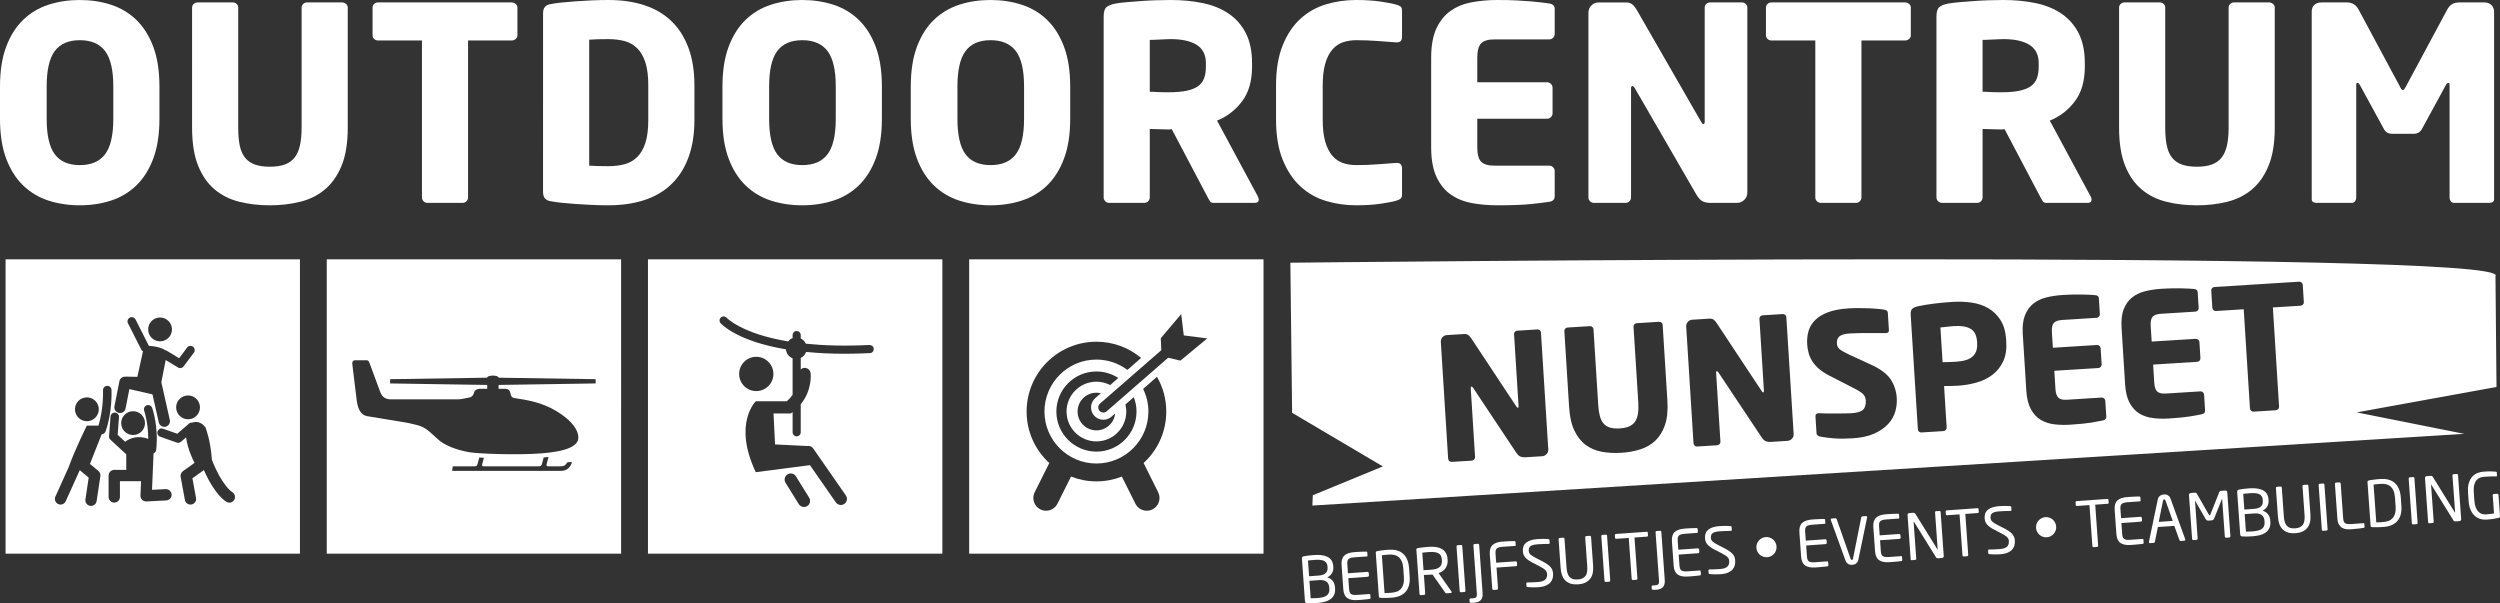
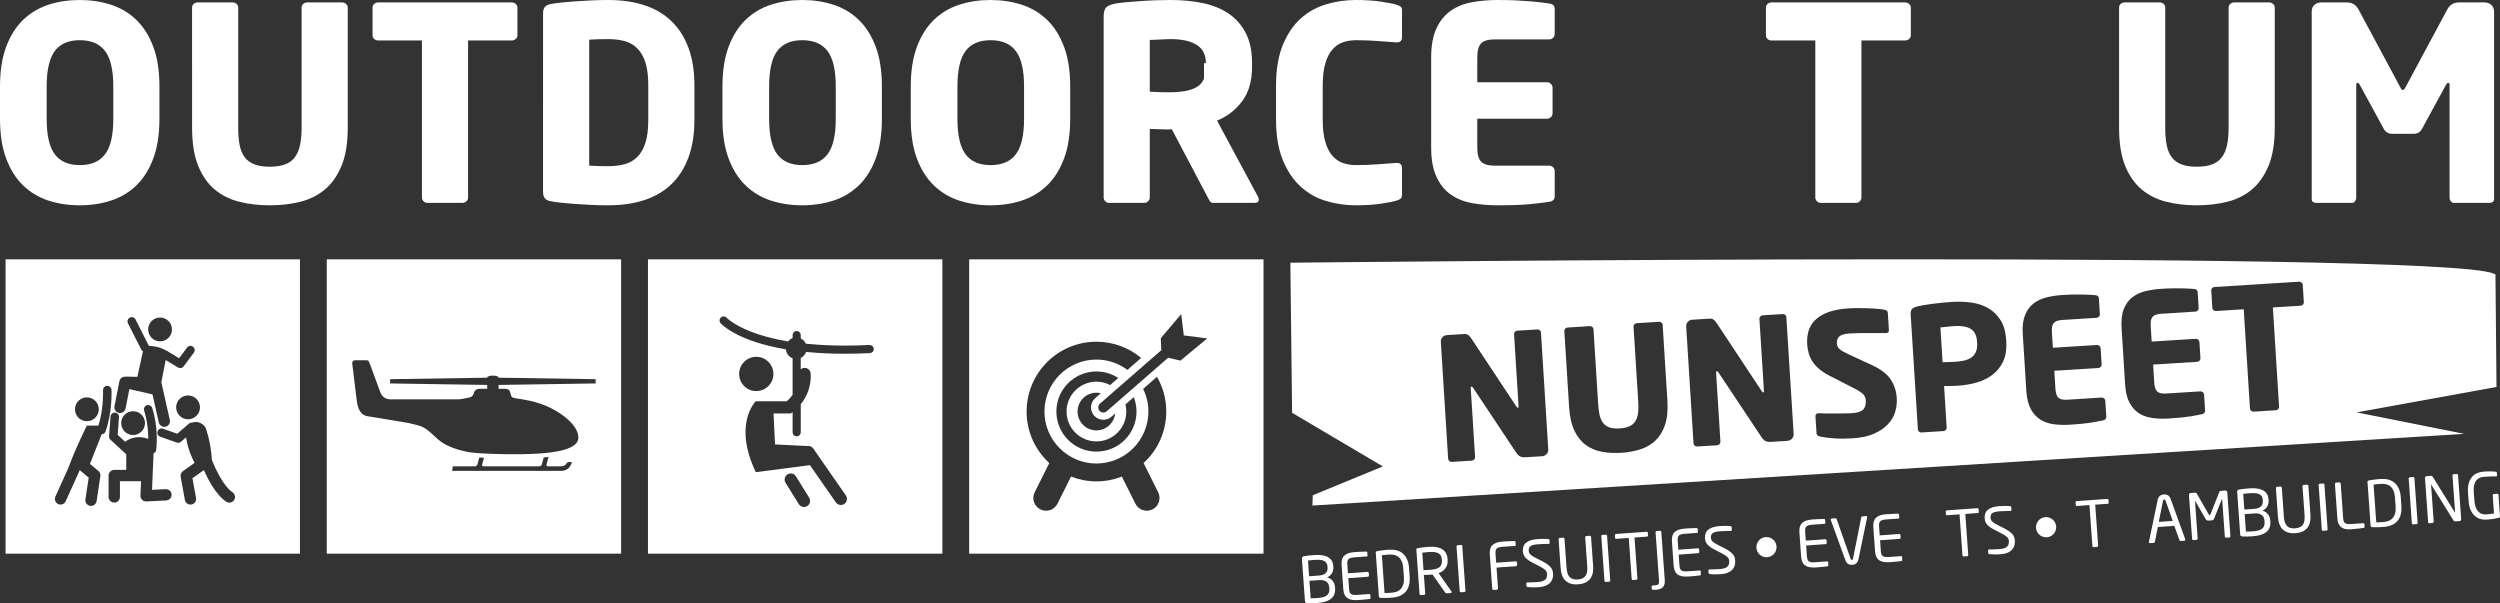
<svg xmlns="http://www.w3.org/2000/svg" version="1.1" id="Layer_1" x="0px" y="0px" width="284.947px" height="68.759px" viewBox="0 0 284.947 68.759" enable-background="new 0 0 284.947 68.759" xml:space="preserve">
  <rect x="0" y="0" width="284.947" height="68.759" fill="#333333" stroke="none" />
  <g>
    <g>
      <path fill="#FFFFFF" d="M18.173,13.53c0,1.784-0.236,3.3-0.706,4.551c-0.471,1.251-1.115,2.271-1.934,3.06    c-0.818,0.79-1.78,1.363-2.885,1.722c-1.105,0.358-2.292,0.537-3.561,0.537c-1.268,0-2.456-0.18-3.561-0.537    C4.42,22.504,3.458,21.93,2.64,21.141c-0.819-0.79-1.463-1.809-1.934-3.06C0.236,16.83,0,15.314,0,13.53V9.871    c0-1.784,0.236-3.3,0.706-4.551c0.47-1.251,1.115-2.272,1.934-3.06c0.818-0.79,1.78-1.363,2.885-1.722C6.63,0.18,7.818,0,9.087,0    c1.268,0,2.456,0.18,3.561,0.539s2.067,0.933,2.885,1.722c0.819,0.788,1.463,1.809,1.934,3.06c0.47,1.251,0.706,2.767,0.706,4.551    V13.53z M12.915,9.863c0-1.874-0.313-3.223-0.938-4.046c-0.625-0.823-1.583-1.236-2.875-1.236c-1.292,0-2.244,0.412-2.859,1.236    C5.628,6.64,5.32,7.989,5.32,9.863v3.676c0,1.874,0.308,3.221,0.922,4.044c0.616,0.825,1.568,1.236,2.859,1.236    c1.292,0,2.25-0.411,2.875-1.236c0.626-0.823,0.938-2.171,0.938-4.044V9.863z" />
      <path fill="#FFFFFF" d="M38.929,18.896c-0.472,1.137-1.107,2.04-1.907,2.705c-0.8,0.666-1.737,1.133-2.814,1.4    c-1.076,0.266-2.229,0.4-3.459,0.4c-1.23,0-2.383-0.133-3.459-0.4c-1.077-0.267-2.014-0.734-2.814-1.4    c-0.8-0.665-1.43-1.568-1.891-2.705c-0.461-1.137-0.692-2.589-0.692-4.35V0.862c0-0.166,0.062-0.304,0.185-0.417    c0.123-0.111,0.266-0.168,0.43-0.168h4.028c0.164,0,0.307,0.058,0.431,0.168c0.123,0.112,0.184,0.251,0.184,0.417v13.683    c0,0.778,0.057,1.45,0.169,2.012c0.112,0.565,0.308,1.025,0.584,1.384c0.278,0.359,0.646,0.627,1.108,0.799    c0.461,0.174,1.039,0.262,1.737,0.262c0.696,0,1.276-0.088,1.737-0.262c0.461-0.172,0.83-0.44,1.107-0.799    c0.277-0.359,0.477-0.819,0.599-1.384c0.123-0.562,0.185-1.234,0.185-2.012V0.862c0-0.166,0.062-0.304,0.185-0.417    c0.123-0.111,0.266-0.168,0.43-0.168h3.998c0.163,0,0.313,0.058,0.446,0.168c0.133,0.112,0.2,0.251,0.2,0.417v13.683    C39.636,16.307,39.4,17.758,38.929,18.896z" />
      <path fill="#FFFFFF" d="M58.776,4.444c-0.133,0.112-0.282,0.168-0.446,0.168h-4.98v17.896c0,0.164-0.062,0.307-0.184,0.431    c-0.123,0.123-0.267,0.185-0.431,0.185h-4.028c-0.163,0-0.306-0.062-0.43-0.185c-0.123-0.123-0.184-0.266-0.184-0.431V4.612    h-5.012c-0.165,0-0.308-0.056-0.431-0.168c-0.123-0.114-0.185-0.251-0.185-0.415V0.862c0-0.166,0.062-0.304,0.185-0.417    c0.123-0.111,0.266-0.168,0.431-0.168H58.33c0.164,0,0.313,0.058,0.446,0.168c0.133,0.112,0.2,0.251,0.2,0.417v3.167    C58.976,4.193,58.909,4.331,58.776,4.444z" />
      <path fill="#FFFFFF" d="M79.148,13.683c0,1.621-0.226,3.04-0.677,4.259c-0.451,1.22-1.097,2.235-1.937,3.045    c-0.841,0.811-1.865,1.414-3.075,1.813c-1.21,0.4-2.583,0.6-4.12,0.6c-0.635,0-1.276-0.015-1.922-0.045    c-0.646-0.032-1.26-0.067-1.845-0.108c-0.584-0.042-1.117-0.088-1.599-0.139c-0.482-0.052-0.876-0.108-1.184-0.17    c-0.287-0.041-0.508-0.143-0.661-0.307c-0.154-0.164-0.231-0.419-0.231-0.769V1.538c0-0.349,0.076-0.606,0.231-0.769    c0.154-0.164,0.374-0.266,0.661-0.307c0.307-0.063,0.702-0.118,1.184-0.171c0.482-0.05,1.015-0.095,1.599-0.137    c0.585-0.041,1.199-0.076,1.845-0.108C68.063,0.015,68.703,0,69.339,0c1.537,0,2.91,0.2,4.12,0.6    c1.21,0.4,2.234,1.004,3.075,1.815c0.841,0.809,1.487,1.824,1.937,3.043c0.451,1.22,0.677,2.639,0.677,4.259V13.683z M73.89,9.717    c0-1.045-0.108-1.906-0.323-2.583c-0.216-0.676-0.522-1.213-0.922-1.614c-0.4-0.4-0.877-0.677-1.43-0.83    c-0.554-0.153-1.18-0.231-1.876-0.231c-0.389,0-0.795,0.006-1.214,0.015c-0.42,0.011-0.743,0.028-0.969,0.048V18.88    c0.226,0.02,0.549,0.035,0.969,0.046c0.42,0.011,0.825,0.015,1.214,0.015c0.696,0,1.322-0.077,1.876-0.23    c0.553-0.154,1.029-0.431,1.43-0.832c0.4-0.4,0.706-0.938,0.922-1.614c0.215-0.676,0.323-1.537,0.323-2.583V9.717z" />
      <path fill="#FFFFFF" d="M100.517,13.53c0,1.784-0.235,3.3-0.706,4.551c-0.471,1.251-1.115,2.271-1.933,3.06    c-0.819,0.79-1.781,1.363-2.886,1.722C93.887,23.221,92.7,23.4,91.431,23.4s-2.455-0.18-3.561-0.537    c-1.105-0.359-2.067-0.933-2.886-1.722c-0.818-0.79-1.463-1.809-1.933-3.06c-0.471-1.251-0.706-2.767-0.706-4.551V9.871    c0-1.784,0.235-3.3,0.706-4.551c0.47-1.251,1.115-2.272,1.933-3.06c0.819-0.79,1.781-1.363,2.886-1.722    C88.976,0.18,90.163,0,91.431,0s2.456,0.18,3.561,0.539c1.105,0.359,2.067,0.933,2.886,1.722c0.818,0.788,1.463,1.809,1.933,3.06    c0.471,1.251,0.706,2.767,0.706,4.551V13.53z M95.259,9.863c0-1.874-0.312-3.223-0.938-4.046    c-0.625-0.823-1.583-1.236-2.875-1.236c-1.292,0-2.245,0.412-2.859,1.236c-0.615,0.823-0.922,2.172-0.922,4.046v3.676    c0,1.874,0.307,3.221,0.922,4.044c0.615,0.825,1.568,1.236,2.859,1.236c1.292,0,2.249-0.411,2.875-1.236    c0.626-0.823,0.938-2.171,0.938-4.044V9.863z" />
      <path fill="#FFFFFF" d="M121.98,13.53c0,1.784-0.235,3.3-0.706,4.551c-0.471,1.251-1.115,2.271-1.933,3.06    c-0.819,0.79-1.781,1.363-2.886,1.722c-1.105,0.358-2.292,0.537-3.56,0.537c-1.269,0-2.456-0.18-3.561-0.537    c-1.105-0.359-2.067-0.933-2.886-1.722c-0.818-0.79-1.463-1.809-1.933-3.06c-0.471-1.251-0.706-2.767-0.706-4.551V9.871    c0-1.784,0.235-3.3,0.706-4.551c0.47-1.251,1.115-2.272,1.933-3.06c0.819-0.79,1.781-1.363,2.886-1.722    C110.438,0.18,111.625,0,112.895,0c1.268,0,2.455,0.18,3.56,0.539c1.105,0.359,2.067,0.933,2.886,1.722    c0.818,0.788,1.463,1.809,1.933,3.06c0.471,1.251,0.706,2.767,0.706,4.551V13.53z M116.722,9.863c0-1.874-0.312-3.223-0.938-4.046    c-0.625-0.823-1.583-1.236-2.875-1.236c-1.292,0-2.245,0.412-2.859,1.236c-0.615,0.823-0.922,2.172-0.922,4.046v3.676    c0,1.874,0.307,3.221,0.922,4.044c0.615,0.825,1.568,1.236,2.859,1.236c1.292,0,2.249-0.411,2.875-1.236    c0.626-0.823,0.938-2.171,0.938-4.044V9.863z" />
-       <path fill="#FFFFFF" d="M143.474,22.755c0,0.245-0.154,0.369-0.461,0.369h-4.732c-0.165,0-0.288-0.062-0.372-0.185    c-0.083-0.123-0.164-0.266-0.247-0.431l-4.102-7.779l-0.336,0.029c-0.327,0-0.698-0.01-1.117-0.029    c-0.418-0.021-0.771-0.031-1.056-0.031v7.81c0,0.164-0.062,0.307-0.186,0.431c-0.124,0.123-0.268,0.185-0.433,0.185h-4.019    c-0.166,0-0.31-0.062-0.434-0.185c-0.124-0.123-0.185-0.266-0.185-0.431V1.875c0-0.532,0.113-0.891,0.338-1.076    c0.226-0.184,0.576-0.317,1.048-0.4c0.349-0.06,0.771-0.112,1.264-0.153c0.492-0.041,1.016-0.083,1.571-0.123    c0.555-0.041,1.124-0.072,1.71-0.092c0.585-0.02,1.155-0.031,1.71-0.031c1.314,0,2.536,0.119,3.665,0.355    c1.13,0.236,2.11,0.635,2.942,1.199c0.832,0.564,1.484,1.306,1.956,2.228c0.473,0.923,0.709,2.06,0.709,3.413v0.4    c0,1.641-0.382,2.962-1.145,3.967c-0.762,1.004-1.712,1.732-2.846,2.184l4.667,8.67C143.443,22.539,143.474,22.653,143.474,22.755    z M137.446,7.196c0-0.942-0.346-1.634-1.041-2.076c-0.693-0.44-1.683-0.662-2.967-0.662c-0.102,0-0.271,0.006-0.506,0.015    c-0.234,0.011-0.475,0.022-0.719,0.032c-0.245,0.01-0.48,0.02-0.704,0.031c-0.225,0.01-0.377,0.014-0.459,0.014v5.904    c0.082,0,0.224,0.006,0.428,0.015c0.204,0.011,0.424,0.021,0.658,0.031c0.234,0.011,0.454,0.015,0.658,0.015    c0.203,0,0.346,0,0.428,0c0.796,0,1.464-0.056,2.005-0.168c0.541-0.112,0.974-0.283,1.301-0.508    c0.326-0.226,0.561-0.523,0.704-0.892c0.142-0.369,0.214-0.819,0.214-1.353V7.196z" />
+       <path fill="#FFFFFF" d="M143.474,22.755c0,0.245-0.154,0.369-0.461,0.369h-4.732c-0.165,0-0.288-0.062-0.372-0.185    c-0.083-0.123-0.164-0.266-0.247-0.431l-4.102-7.779l-0.336,0.029c-0.327,0-0.698-0.01-1.117-0.029    c-0.418-0.021-0.771-0.031-1.056-0.031v7.81c0,0.164-0.062,0.307-0.186,0.431c-0.124,0.123-0.268,0.185-0.433,0.185h-4.019    c-0.166,0-0.31-0.062-0.434-0.185c-0.124-0.123-0.185-0.266-0.185-0.431V1.875c0-0.532,0.113-0.891,0.338-1.076    c0.226-0.184,0.576-0.317,1.048-0.4c0.349-0.06,0.771-0.112,1.264-0.153c0.492-0.041,1.016-0.083,1.571-0.123    c0.555-0.041,1.124-0.072,1.71-0.092c0.585-0.02,1.155-0.031,1.71-0.031c1.314,0,2.536,0.119,3.665,0.355    c1.13,0.236,2.11,0.635,2.942,1.199c0.832,0.564,1.484,1.306,1.956,2.228c0.473,0.923,0.709,2.06,0.709,3.413v0.4    c0,1.641-0.382,2.962-1.145,3.967c-0.762,1.004-1.712,1.732-2.846,2.184l4.667,8.67C143.443,22.539,143.474,22.653,143.474,22.755    z M137.446,7.196c0-0.942-0.346-1.634-1.041-2.076c-0.693-0.44-1.683-0.662-2.967-0.662c-0.102,0-0.271,0.006-0.506,0.015    c-0.234,0.011-0.475,0.022-0.719,0.032c-0.245,0.01-0.48,0.02-0.704,0.031c-0.225,0.01-0.377,0.014-0.459,0.014v5.904    c0.082,0,0.224,0.006,0.428,0.015c0.204,0.011,0.424,0.021,0.658,0.031c0.234,0.011,0.454,0.015,0.658,0.015    c0.203,0,0.346,0,0.428,0c0.796,0,1.464-0.056,2.005-0.168c0.541-0.112,0.974-0.283,1.301-0.508    c0.326-0.226,0.561-0.523,0.704-0.892V7.196z" />
      <path fill="#FFFFFF" d="M159.633,22.647c-0.114,0.092-0.283,0.168-0.508,0.23c-0.328,0.104-0.902,0.216-1.722,0.339    c-0.82,0.122-1.773,0.184-2.86,0.184c-1.168,0-2.301-0.164-3.397-0.492c-1.097-0.327-2.066-0.876-2.906-1.644    c-0.841-0.769-1.517-1.78-2.029-3.03c-0.513-1.248-0.769-2.787-0.769-4.611V9.748c0-1.824,0.256-3.361,0.769-4.612    c0.512-1.25,1.188-2.255,2.029-3.014c0.84-0.759,1.809-1.301,2.906-1.629C152.243,0.164,153.375,0,154.543,0    c1.087,0,2.04,0.062,2.86,0.187c0.82,0.123,1.394,0.237,1.722,0.339c0.225,0.064,0.394,0.135,0.508,0.219    c0.112,0.081,0.168,0.237,0.168,0.463V4.21c0,0.414-0.195,0.619-0.584,0.619h-0.092c-0.595-0.041-1.287-0.093-2.076-0.154    c-0.79-0.062-1.615-0.093-2.475-0.093c-0.534,0-1.03,0.077-1.491,0.23c-0.461,0.154-0.867,0.431-1.215,0.829    c-0.349,0.398-0.62,0.933-0.814,1.597c-0.195,0.665-0.292,1.508-0.292,2.53v3.866c0,1.022,0.097,1.865,0.292,2.53    c0.194,0.665,0.466,1.198,0.814,1.597c0.348,0.398,0.754,0.675,1.215,0.827c0.461,0.154,0.957,0.23,1.491,0.23    c0.86,0,1.686-0.029,2.475-0.093c0.789-0.06,1.481-0.112,2.076-0.153h0.092c0.389,0,0.584,0.205,0.584,0.616v2.983    C159.802,22.396,159.745,22.554,159.633,22.647z" />
      <path fill="#FFFFFF" d="M176.589,23c-0.533,0.083-1.245,0.17-2.137,0.262c-0.892,0.093-2.167,0.137-3.828,0.137    c-0.984,0-1.928-0.083-2.834-0.245c-0.906-0.164-1.704-0.482-2.395-0.954c-0.691-0.471-1.242-1.143-1.655-2.014    c-0.411-0.871-0.618-2.004-0.618-3.398V6.581c0-1.394,0.208-2.523,0.618-3.383c0.412-0.861,0.963-1.527,1.655-2    c0.691-0.47,1.495-0.788,2.411-0.952C168.721,0.083,169.67,0,170.655,0c0.819,0,1.543,0.015,2.168,0.046    c0.624,0.032,1.174,0.067,1.645,0.108c0.471,0.042,0.876,0.083,1.214,0.123c0.338,0.041,0.641,0.083,0.907,0.122    c0.41,0.063,0.614,0.267,0.614,0.616v2.859c0,0.164-0.06,0.307-0.184,0.431c-0.123,0.123-0.266,0.185-0.431,0.185h-6.242    c-0.718,0-1.226,0.149-1.521,0.446c-0.297,0.296-0.447,0.844-0.447,1.645v2.798h7.966c0.163,0,0.307,0.062,0.429,0.185    c0.124,0.123,0.185,0.267,0.185,0.431v2.92c0,0.165-0.062,0.308-0.185,0.432c-0.122,0.122-0.266,0.184-0.429,0.184h-7.966v3.259    c0,0.799,0.15,1.348,0.447,1.645c0.296,0.297,0.803,0.446,1.521,0.446h6.242c0.164,0,0.307,0.062,0.431,0.185    c0.123,0.123,0.184,0.266,0.184,0.431v2.859C177.204,22.724,176.999,22.939,176.589,23z" />
-       <path fill="#FFFFFF" d="M198.805,22.785c-0.234,0.227-0.516,0.339-0.844,0.339h-3.014c-0.328,0-0.616-0.057-0.861-0.168    c-0.247-0.114-0.492-0.374-0.739-0.784l-7.009-12.117c-0.104-0.164-0.196-0.247-0.278-0.247c-0.102,0-0.154,0.083-0.154,0.247    v12.453c0,0.164-0.06,0.307-0.184,0.431c-0.123,0.123-0.267,0.185-0.431,0.185h-3.628c-0.165,0-0.308-0.062-0.432-0.185    c-0.122-0.123-0.184-0.266-0.184-0.431V1.446c0-0.327,0.114-0.606,0.339-0.83c0.224-0.226,0.501-0.338,0.829-0.338h3.106    c0.307,0,0.554,0.077,0.738,0.23c0.185,0.154,0.369,0.395,0.554,0.722l7.288,12.669c0.102,0.164,0.184,0.247,0.245,0.247    c0.102,0,0.154-0.093,0.154-0.278V0.862c0-0.166,0.06-0.304,0.184-0.417c0.122-0.111,0.265-0.168,0.431-0.168h3.628    c0.164,0,0.308,0.058,0.431,0.168c0.123,0.112,0.185,0.251,0.185,0.417v21.093C199.159,22.282,199.04,22.559,198.805,22.785z" />
      <path fill="#FFFFFF" d="M217.594,4.444c-0.135,0.112-0.282,0.168-0.446,0.168h-4.983v17.896c0,0.164-0.06,0.307-0.184,0.431    c-0.123,0.123-0.266,0.185-0.429,0.185h-4.03c-0.164,0-0.307-0.062-0.429-0.185c-0.123-0.123-0.185-0.266-0.185-0.431V4.612    h-5.012c-0.164,0-0.307-0.056-0.431-0.168c-0.122-0.114-0.184-0.251-0.184-0.415V0.862c0-0.166,0.062-0.304,0.184-0.417    c0.123-0.111,0.266-0.168,0.431-0.168h15.252c0.164,0,0.311,0.058,0.446,0.168c0.132,0.112,0.199,0.251,0.199,0.417v3.167    C217.793,4.193,217.725,4.331,217.594,4.444z" />
-       <path fill="#FFFFFF" d="M238.395,22.755c0,0.245-0.154,0.369-0.461,0.369h-4.732c-0.166,0-0.289-0.062-0.372-0.185    c-0.081-0.123-0.164-0.266-0.248-0.431l-4.099-7.779l-0.338,0.029c-0.325,0-0.698-0.01-1.116-0.029    c-0.419-0.021-0.77-0.031-1.057-0.031v7.81c0,0.164-0.062,0.307-0.185,0.431c-0.123,0.123-0.268,0.185-0.432,0.185h-4.021    c-0.167,0-0.31-0.062-0.435-0.185c-0.124-0.123-0.185-0.266-0.185-0.431V1.875c0-0.532,0.114-0.891,0.339-1.076    c0.224-0.184,0.575-0.317,1.048-0.4c0.348-0.06,0.77-0.112,1.262-0.153c0.494-0.041,1.017-0.083,1.571-0.123    c0.555-0.041,1.125-0.072,1.711-0.092C227.23,0.011,227.799,0,228.354,0c1.314,0,2.535,0.119,3.666,0.355    c1.129,0.236,2.109,0.635,2.942,1.199c0.832,0.564,1.484,1.306,1.956,2.228c0.471,0.923,0.708,2.06,0.708,3.413v0.4    c0,1.641-0.383,2.962-1.146,3.967c-0.763,1.004-1.711,1.732-2.847,2.184l4.669,8.67C238.364,22.539,238.395,22.653,238.395,22.755    z M232.369,7.196c0-0.942-0.348-1.634-1.041-2.076c-0.696-0.44-1.684-0.662-2.969-0.662c-0.102,0-0.271,0.006-0.505,0.015    c-0.236,0.011-0.475,0.022-0.721,0.032c-0.244,0.01-0.478,0.02-0.703,0.031c-0.224,0.01-0.377,0.014-0.46,0.014v5.904    c0.083,0,0.224,0.006,0.431,0.015c0.202,0.011,0.422,0.021,0.656,0.031c0.236,0.011,0.455,0.015,0.658,0.015    c0.203,0,0.348,0,0.429,0c0.795,0,1.463-0.056,2.005-0.168c0.54-0.112,0.973-0.283,1.3-0.508c0.325-0.226,0.561-0.523,0.704-0.892    c0.142-0.369,0.215-0.819,0.215-1.353V7.196z" />
      <path fill="#FFFFFF" d="M258.566,18.896c-0.473,1.137-1.106,2.04-1.906,2.705c-0.799,0.666-1.737,1.133-2.813,1.4    c-1.077,0.266-2.23,0.4-3.46,0.4c-1.23,0-2.383-0.133-3.458-0.4c-1.077-0.267-2.015-0.734-2.815-1.4    c-0.799-0.665-1.429-1.568-1.892-2.705c-0.46-1.137-0.691-2.589-0.691-4.35V0.862c0-0.166,0.063-0.304,0.184-0.417    c0.123-0.111,0.268-0.168,0.432-0.168h4.028c0.164,0,0.307,0.058,0.431,0.168c0.123,0.112,0.184,0.251,0.184,0.417v13.683    c0,0.778,0.057,1.45,0.17,2.012c0.114,0.565,0.307,1.025,0.585,1.384c0.276,0.359,0.645,0.627,1.106,0.799    c0.461,0.174,1.041,0.262,1.738,0.262c0.697,0,1.276-0.088,1.737-0.262c0.461-0.172,0.83-0.44,1.106-0.799    c0.276-0.359,0.477-0.819,0.6-1.384c0.123-0.562,0.184-1.234,0.184-2.012V0.862c0-0.166,0.063-0.304,0.184-0.417    c0.123-0.111,0.266-0.168,0.432-0.168h3.998c0.163,0,0.311,0.058,0.445,0.168c0.133,0.112,0.2,0.251,0.2,0.417v13.683    C259.274,16.307,259.038,17.758,258.566,18.896z" />
      <path fill="#FFFFFF" d="M284.102,23.031c-0.111,0.062-0.229,0.092-0.352,0.092h-4.059c-0.146,0-0.264-0.062-0.355-0.185    c-0.092-0.123-0.137-0.266-0.137-0.431V9.688c0-0.166-0.053-0.247-0.154-0.247c-0.083,0-0.165,0.072-0.245,0.215l-2.768,5.074    c-0.205,0.349-0.513,0.522-0.923,0.522h-2.46c-0.411,0-0.718-0.172-0.923-0.522l-2.767-5.074    c-0.083-0.143-0.164-0.215-0.245-0.215c-0.104,0-0.154,0.081-0.154,0.247v12.821c0,0.164-0.045,0.307-0.139,0.431    c-0.093,0.123-0.21,0.185-0.353,0.185h-4.059c-0.123,0-0.241-0.031-0.353-0.092c-0.114-0.06-0.17-0.174-0.17-0.338V1.322    c0-0.327,0.102-0.583,0.307-0.769c0.206-0.184,0.473-0.276,0.799-0.276h2.892c0.614,0,1.066,0.276,1.352,0.83l4.705,8.763    c0.123,0.267,0.236,0.4,0.338,0.4c0.083,0,0.195-0.133,0.338-0.4l4.706-8.763c0.286-0.554,0.736-0.83,1.352-0.83h2.89    c0.328,0,0.595,0.097,0.799,0.292c0.205,0.195,0.308,0.457,0.308,0.784v21.34C284.273,22.857,284.215,22.971,284.102,23.031z" />
    </g>
  </g>
  <g>
    <path fill="#FFFFFF" d="M37.244,29.555V63.11h33.55V29.555H37.244z M65.162,52.769l-0.034,0.09   c-0.238,0.582-0.642,0.813-1.258,0.813H51.535l0.07-0.522h2.529c0.151-0.003,0.241-0.091,0.287-0.226l0.208-0.778   c0.175,0.008,0.355,0.02,0.529,0.028l-0.203,0.754c-0.038,0.146,0.022,0.216,0.165,0.222h6.337   c0.153-0.006,0.251-0.081,0.301-0.226l0.21-0.783c0.168-0.013,0.354-0.028,0.554-0.051l-0.227,0.837   c-0.034,0.143,0.027,0.22,0.185,0.222h1.389c0.308,0,0.54-0.05,0.697-0.33c0.076-0.123,0.189-0.156,0.323-0.156h0.196   C65.179,52.665,65.195,52.683,65.162,52.769z M67.889,43.704l-11.063,0.171v0.438h0.817c0.26,0.021,0.422,0.135,0.493,0.349   c0.184,0.663,0.103,0.663,0.961,0.785c1.74,0.257,3.315,0.677,4.874,1.767c1.061,0.738,1.949,1.686,1.949,2.669   c0,0.944-1.306,1.576-4.264,1.795c-2.816,0.212-7.265,0.035-8.216-0.142c-1.552-0.287-2.805-0.797-3.567-1.503   c-1.628-1.505-1.537-1.407-3.444-1.844l-4.544-0.75c-0.664-0.1-1.07-0.656-1.222-1.767l-0.487-4.011   c-0.079-0.39,0.019-0.576,0.267-0.596h1.089c0.453,0,0.45-0.059,0.648,0.474l1.158,3.14c0.233,0.623,0.665,0.837,1.212,0.837h7.65   c0.421,0,0.784-0.126,1.198-0.188c0.273-0.027,0.457-0.16,0.562-0.383l0.095-0.266c0.089-0.25,0.346-0.349,0.596-0.366h0.878   v-0.438l-11.063-0.171V43.22l11.063-0.172c0-0.317,1.299-0.317,1.299,0l11.063,0.172V43.704z" />
  </g>
  <g>
    <path fill="#FFFFFF" d="M73.854,29.555V63.11h33.556V29.555H73.854z M84.247,42.623c0-1.077,0.873-1.955,1.95-1.955   c1.08,0,1.956,0.878,1.956,1.955c0,1.078-0.876,1.952-1.956,1.952C85.12,44.575,84.247,43.701,84.247,42.623z M92.004,57.683   c-0.114,0.07-0.24,0.104-0.365,0.104c-0.233,0-0.459-0.115-0.593-0.325l-1.512-2.436c-0.198-0.325-0.099-0.753,0.226-0.958   c0.326-0.202,0.754-0.104,0.958,0.224l1.51,2.435C92.43,57.052,92.329,57.481,92.004,57.683z M99.147,40.248   c-1.026,0.049-1.997,0.074-2.91,0.074c-1.626,0-3.061-0.083-4.358-0.21c-0.109,0.306-0.328,0.551-0.612,0.689v1.303   c0.1-0.087,0.215-0.151,0.352-0.168c0.382-0.053,0.726,0.219,0.775,0.599c0.012,0.093,0.201,1.92-1.127,3.542v3.195   c0,0.254-0.208,0.463-0.464,0.463c-0.257,0-0.462-0.209-0.462-0.463v-2.3c-0.01,0.004-0.02,0.018-0.03,0.024l-0.182,0.133h-1.962   l0.172,3.527l3.665,0.178c0.257-0.041,0.524,0.053,0.684,0.279l3.724,5.357c0.217,0.316,0.138,0.747-0.179,0.969   c-0.121,0.081-0.259,0.119-0.393,0.119c-0.222,0-0.437-0.104-0.572-0.299l-2.951-4.241l-6.174,0.799c-2.634-5.547,0-8.078,0-8.078   h0.468c0.003,0,0.007-0.003,0.01-0.003h3.043c0.286-0.231,0.495-0.478,0.676-0.732v-4.166c-0.423-0.157-0.716-0.551-0.766-1.022   c-5.572-0.938-7.341-2.866-7.446-2.982c-0.168-0.195-0.146-0.485,0.048-0.655c0.19-0.168,0.477-0.149,0.651,0.042   c0.02,0.024,1.711,1.813,7.007,2.694c0.135-0.17,0.304-0.303,0.507-0.38v-0.343c0-0.255,0.205-0.463,0.462-0.463   c0.257,0,0.464,0.208,0.464,0.463v0.38c0.259,0.125,0.466,0.337,0.583,0.603c2,0.203,4.38,0.289,7.255,0.144   c0.269,0.017,0.473,0.187,0.484,0.442C99.604,40.018,99.404,40.233,99.147,40.248z" />
  </g>
  <g>
    <path fill="#FFFFFF" d="M0.636,29.555V63.11h33.551V29.555H0.636z M22.793,46.43c0,0.752-0.609,1.359-1.359,1.359   c-0.75,0-1.359-0.607-1.359-1.359c0-0.747,0.609-1.356,1.359-1.356C22.184,45.074,22.793,45.683,22.793,46.43z M18.242,36.19   c0.751,0,1.359,0.607,1.359,1.359c0,0.749-0.608,1.356-1.359,1.356c-0.749,0-1.355-0.607-1.355-1.356   C16.887,36.797,17.493,36.19,18.242,36.19z M13.611,43.45c0.032-0.171,0.133-0.321,0.279-0.418   c0.136-0.086,0.301-0.114,0.461-0.088l-0.055-0.02l1.362,0.029l0.637-2.909c-0.083-0.049-0.155-0.112-0.196-0.206l-1.513-2.989   c-0.122-0.237-0.023-0.529,0.214-0.648c0.237-0.122,0.529-0.025,0.649,0.212l1.51,2.991c0.003,0.006,0.003,0.013,0.003,0.018   c0.513,0.017,1.289,0.124,1.897,0.499c0.041,0.011,0.083,0.02,0.119,0.039l1.438,0.871l0.904-1.213   c0.161-0.215,0.464-0.261,0.677-0.098c0.212,0.158,0.257,0.46,0.099,0.675l-1.169,1.565c-0.095,0.128-0.237,0.196-0.388,0.196   c-0.084,0-0.17-0.023-0.249-0.069l-1.407-0.85l-0.494,2.529l0.966,4.3c0.079,0.346-0.138,0.689-0.484,0.77   c-0.05,0.011-0.099,0.014-0.144,0.014c-0.294,0-0.558-0.202-0.628-0.503L17.38,44.95l-2.635-0.6l-0.434,2.204   c-0.06,0.307-0.331,0.52-0.634,0.52c-0.041,0-0.083-0.003-0.123-0.011c-0.351-0.072-0.576-0.408-0.508-0.76L13.611,43.45z    M16.526,48.227c0,0.75-0.607,1.355-1.357,1.355c-0.75,0-1.357-0.604-1.357-1.355c0-0.752,0.608-1.357,1.357-1.357   C15.919,46.869,16.526,47.475,16.526,48.227z M9.903,45.291c0.746,0,1.357,0.607,1.357,1.357c0,0.75-0.611,1.36-1.357,1.36   c-0.75,0-1.359-0.61-1.359-1.36C8.544,45.899,9.153,45.291,9.903,45.291z M11.587,49.497l-1.334,3.38l0.961,0.798   c0.173,0.146,0.26,0.373,0.227,0.593l-0.429,2.848c-0.048,0.318-0.325,0.548-0.636,0.548c-0.034,0-0.065-0.003-0.098-0.006   c-0.351-0.055-0.594-0.384-0.542-0.734l0.374-2.486l-1.019-0.85l-1.602,3.545c-0.149,0.321-0.532,0.47-0.853,0.32   c-0.325-0.149-0.469-0.529-0.322-0.854l1.493-3.305c0.793-2.2,2.095-4.788,2.095-4.788h1.321c0.599-1.907,0.521-4,0.52-4.021   c-0.013-0.266,0.195-0.494,0.459-0.506c0.264-0.017,0.493,0.195,0.507,0.46c0.005,0.105,0.108,2.568-0.684,4.744   C11.955,49.374,11.777,49.49,11.587,49.497z M18.95,57.039l-2.265,0.114c-0.01,0-0.022,0-0.033,0c-0.168,0-0.331-0.067-0.455-0.189   c-0.126-0.126-0.196-0.302-0.189-0.484l0.07-1.632h-2.409v1.792c0,0.355-0.288,0.644-0.645,0.644c-0.356,0-0.647-0.289-0.647-0.644   v-2.439c0-0.355,0.29-0.645,0.647-0.645h1.367v-1.774l-1.807-1.668c-0.109-0.101-0.168-0.244-0.156-0.391l0.171-2.248   c0.019-0.268,0.243-0.467,0.52-0.447c0.266,0.021,0.466,0.254,0.444,0.518l-0.153,2.017l0.854,0.788   c0.51-0.395,1.455-0.763,2.635-0.334c-0.002-1.84-0.461-3.188-0.466-3.205c-0.09-0.251,0.039-0.526,0.292-0.618   c0.25-0.088,0.529,0.044,0.618,0.297c0.031,0.083,0.754,2.161,0.459,4.789c-0.019,0.182-0.137,0.33-0.299,0.391l-0.175,4.157   l1.557-0.077c0.352-0.013,0.657,0.257,0.677,0.613C19.578,56.717,19.305,57.019,18.95,57.039z M26.705,56.961   c-0.118,0.212-0.334,0.332-0.56,0.332c-0.1,0-0.201-0.024-0.297-0.073c-0.141-0.076-1.357-0.787-2.608-3.641l-1.309,0.935   l0.411,2.237c0.065,0.349-0.166,0.687-0.516,0.752c-0.041,0.006-0.081,0.007-0.119,0.007c-0.304,0-0.576-0.215-0.633-0.527   l-0.485-2.637c-0.042-0.247,0.058-0.496,0.26-0.642l1.327-0.946c-0.255-0.473-0.773-1.579-0.969-2.907l-0.576,0.502   c-0.09,0.077-0.203,0.118-0.318,0.118c-0.055,0-0.107-0.007-0.161-0.027l-1.894-0.667c-0.254-0.088-0.384-0.365-0.295-0.614   c0.088-0.254,0.364-0.386,0.614-0.299l1.632,0.574l1.324-1.149c0.105-0.093,0.236-0.128,0.364-0.116   c0.445-0.147,1.011-0.13,1.52,0.534c0,0,0.589,1.446,0.736,3.719c0,0,0.003,0,0.003,0.003c1.163,2.958,2.296,3.652,2.308,3.657   C26.764,56.264,26.877,56.654,26.705,56.961z" />
  </g>
  <g>
    <path fill="#FFFFFF" d="M110.464,29.555V63.11h33.55V29.555H110.464z M132.008,56.107c0.358,0.718,0.072,1.593-0.649,1.951   c-0.208,0.104-0.429,0.154-0.647,0.154c-0.536,0-1.047-0.297-1.301-0.806l-1.544-3.087c-0.9,0.352-1.876,0.548-2.899,0.548   c-1.02,0-1.996-0.196-2.895-0.548l-1.543,3.087c-0.255,0.509-0.77,0.806-1.302,0.806c-0.219,0-0.442-0.05-0.648-0.154   c-0.719-0.358-1.009-1.233-0.649-1.951l1.666-3.331c-1.588-1.454-2.585-3.545-2.585-5.87c0-4.394,3.562-7.957,7.956-7.957   c1.939,0,3.715,0.694,5.095,1.847l-1.56,1.366c-0.989-0.735-2.211-1.178-3.535-1.178c-3.264,0-5.922,2.659-5.922,5.922   c0,3.269,2.658,5.925,5.922,5.925c3.269,0,5.926-2.656,5.926-5.925c0-0.924-0.221-1.798-0.601-2.576l1.576-1.383   c0.677,1.165,1.061,2.517,1.061,3.959c0,2.325-0.997,4.416-2.585,5.87L132.008,56.107z M124.702,47.365   c0.266,0.307,0.652,0.478,1.057,0.478c0.342,0,0.67-0.125,0.926-0.348l0.419-0.367c-0.114,1.078-1.026,1.926-2.137,1.926   c-1.185,0-2.146-0.961-2.146-2.148c0-1.184,0.961-2.146,2.146-2.146c0.176,0,0.341,0.025,0.501,0.063l-0.637,0.559   C124.249,45.893,124.192,46.782,124.702,47.365z M124.968,43.503c-1.876,0-3.404,1.525-3.404,3.402   c0,1.879,1.527,3.406,3.404,3.406c1.879,0,3.405-1.527,3.405-3.406c0-0.276-0.036-0.546-0.1-0.802l0.954-0.837   c0.198,0.509,0.311,1.06,0.311,1.639c0,2.526-2.045,4.57-4.57,4.57c-2.52,0-4.565-2.045-4.565-4.57c0-2.52,2.045-4.565,4.565-4.565   c0.917,0,1.773,0.276,2.488,0.739l-0.918,0.809C126.064,43.646,125.535,43.503,124.968,43.503z M134.548,41.1l-1.404-0.324   l-7.002,6.1c-0.109,0.097-0.247,0.143-0.382,0.143c-0.161,0-0.322-0.066-0.437-0.195c-0.212-0.241-0.187-0.607,0.053-0.823   l6.989-6.086l-0.062-1.367l2.329-2.747l0.294,2.429l2.673,0.342L134.548,41.1z" />
  </g>
  <g>
    <path fill="#FFFFFF" d="M224.617,37.484c-0.439-0.265-1.066-0.37-1.884-0.318c-0.063,0.004-0.174,0.013-0.328,0.028   c-0.154,0.017-0.313,0.034-0.475,0.049c-0.161,0.02-0.316,0.034-0.464,0.05c-0.147,0.017-0.248,0.025-0.3,0.028l0.248,3.962   c0.052-0.003,0.153-0.007,0.301-0.008c0.149-0.004,0.311-0.007,0.487-0.013c0.175-0.004,0.337-0.011,0.487-0.021   c0.147-0.01,0.25-0.015,0.301-0.018c0.867-0.055,1.487-0.254,1.862-0.604c0.375-0.346,0.541-0.851,0.501-1.512l-0.011-0.177   C225.297,38.232,225.054,37.749,224.617,37.484z" />
    <path fill="#FFFFFF" d="M284.548,44.108l-0.118-12.641c2.408-3.066-137.357-1.523-137.357-1.523l0.2,17.105l10.342,6.113   l-7.984,3.286l-0.047,1.175l131.292-8.172l-12.262-2.448L284.548,44.108z M176.282,51.754c-0.139,0.151-0.313,0.234-0.52,0.247   l-1.902,0.119c-0.209,0.013-0.391-0.011-0.552-0.073c-0.159-0.062-0.325-0.216-0.495-0.464l-4.908-7.377   c-0.072-0.1-0.132-0.147-0.185-0.144c-0.065,0.004-0.093,0.057-0.087,0.161l0.494,7.865c0.007,0.104-0.027,0.198-0.1,0.282   c-0.074,0.081-0.161,0.126-0.265,0.133l-2.292,0.143c-0.104,0.006-0.196-0.027-0.279-0.1c-0.083-0.074-0.126-0.161-0.133-0.266   l-0.833-13.3c-0.013-0.209,0.046-0.387,0.18-0.539c0.135-0.153,0.304-0.233,0.512-0.247l1.96-0.122   c0.194-0.013,0.353,0.025,0.475,0.115c0.123,0.09,0.248,0.234,0.379,0.436l5.103,7.71c0.07,0.102,0.126,0.15,0.165,0.146   c0.066-0.003,0.094-0.063,0.087-0.18l-0.515-8.215c-0.007-0.104,0.027-0.194,0.098-0.268c0.074-0.077,0.163-0.118,0.268-0.125   l2.29-0.143c0.102-0.007,0.198,0.023,0.278,0.09c0.083,0.065,0.126,0.152,0.133,0.254l0.834,13.323   C176.487,51.421,176.423,51.601,176.282,51.754z M189.772,48.441c-0.254,0.738-0.62,1.334-1.098,1.785   c-0.478,0.451-1.052,0.782-1.722,0.994c-0.669,0.212-1.391,0.342-2.168,0.39c-0.776,0.048-1.509,0.01-2.2-0.116   c-0.691-0.125-1.3-0.383-1.831-0.771c-0.532-0.39-0.966-0.934-1.301-1.634c-0.337-0.701-0.541-1.607-0.61-2.721l-0.541-8.643   c-0.006-0.104,0.027-0.194,0.101-0.268c0.073-0.077,0.161-0.119,0.265-0.125l2.543-0.159c0.105-0.007,0.198,0.022,0.279,0.09   c0.083,0.064,0.126,0.15,0.133,0.254l0.541,8.641c0.031,0.492,0.093,0.914,0.187,1.266c0.094,0.349,0.236,0.635,0.423,0.848   c0.189,0.217,0.433,0.372,0.731,0.463c0.299,0.092,0.669,0.123,1.108,0.097c0.44-0.029,0.803-0.107,1.087-0.234   c0.286-0.126,0.508-0.313,0.668-0.548c0.16-0.237,0.269-0.539,0.323-0.898c0.057-0.362,0.069-0.787,0.039-1.279l-0.543-8.643   c-0.007-0.102,0.028-0.193,0.101-0.268c0.074-0.077,0.16-0.119,0.265-0.125l2.524-0.158c0.104-0.007,0.2,0.022,0.289,0.091   c0.088,0.063,0.136,0.149,0.142,0.252l0.541,8.642C190.115,46.781,190.024,47.705,189.772,48.441z M204.247,50   c-0.139,0.153-0.313,0.234-0.52,0.247l-1.903,0.121c-0.208,0.013-0.39-0.011-0.55-0.072c-0.161-0.064-0.327-0.219-0.496-0.467   l-4.908-7.374c-0.072-0.1-0.132-0.15-0.184-0.147c-0.066,0.004-0.094,0.06-0.088,0.164l0.494,7.863   c0.007,0.105-0.028,0.199-0.1,0.281c-0.074,0.083-0.161,0.126-0.265,0.133l-2.291,0.143c-0.104,0.008-0.196-0.025-0.279-0.098   c-0.084-0.073-0.126-0.163-0.133-0.267l-0.833-13.302c-0.013-0.208,0.046-0.387,0.18-0.539c0.135-0.15,0.304-0.233,0.512-0.245   l1.961-0.123c0.193-0.013,0.353,0.028,0.475,0.115c0.123,0.091,0.25,0.236,0.379,0.438l5.103,7.712   c0.07,0.101,0.126,0.149,0.165,0.146c0.066-0.004,0.093-0.064,0.086-0.18l-0.515-8.216c-0.006-0.102,0.027-0.194,0.101-0.269   c0.073-0.076,0.161-0.118,0.265-0.125l2.291-0.143c0.102-0.006,0.196,0.024,0.278,0.091c0.083,0.064,0.126,0.15,0.133,0.254   l0.835,13.321C204.452,49.67,204.387,49.848,204.247,50z M216.016,46.924c-0.15,0.517-0.422,0.99-0.818,1.416   c-0.398,0.428-0.923,0.788-1.581,1.084c-0.658,0.295-1.478,0.473-2.463,0.534c-0.775,0.049-1.461,0.053-2.054,0.011   c-0.595-0.041-1.142-0.111-1.641-0.208c-0.107-0.022-0.201-0.062-0.282-0.121c-0.081-0.06-0.125-0.142-0.132-0.244l-0.119-1.904   c-0.008-0.143,0.017-0.24,0.079-0.296c0.062-0.055,0.144-0.088,0.247-0.094l0.059-0.004c0.196,0.014,0.466,0.024,0.81,0.027   c0.345,0.006,0.699,0.006,1.063,0.003c0.363-0.003,0.712-0.007,1.042-0.008c0.332-0.001,0.595-0.008,0.788-0.02   c0.675-0.042,1.123-0.18,1.35-0.415c0.224-0.236,0.323-0.583,0.295-1.052c-0.018-0.283-0.121-0.523-0.309-0.714   c-0.188-0.187-0.543-0.415-1.067-0.683l-2.778-1.422c-0.471-0.245-0.861-0.501-1.17-0.767c-0.308-0.267-0.561-0.548-0.756-0.849   c-0.194-0.3-0.337-0.613-0.428-0.938c-0.092-0.327-0.149-0.665-0.171-1.013c-0.034-0.531,0.017-1.032,0.149-1.502   c0.135-0.47,0.384-0.888,0.752-1.255c0.366-0.366,0.86-0.669,1.482-0.902c0.623-0.234,1.407-0.38,2.35-0.44   c0.351-0.021,0.731-0.032,1.14-0.032c0.41,0,0.802,0.008,1.181,0.024c0.379,0.014,0.729,0.039,1.056,0.072   c0.328,0.028,0.582,0.064,0.769,0.105c0.08,0.023,0.149,0.056,0.21,0.104c0.062,0.051,0.095,0.123,0.102,0.229l0.122,1.96   c0.006,0.091-0.012,0.17-0.052,0.238c-0.042,0.067-0.128,0.105-0.257,0.114l-0.039,0.003c-0.143-0.004-0.373-0.006-0.693-0.006   c-0.318,0-0.679,0-1.081,0c-0.403,0-0.816,0.001-1.238,0.008c-0.422,0.007-0.795,0.02-1.118,0.041   c-0.557,0.035-0.942,0.144-1.158,0.328c-0.217,0.181-0.313,0.447-0.292,0.798c0.008,0.14,0.036,0.262,0.08,0.363   c0.046,0.102,0.121,0.196,0.224,0.289c0.102,0.091,0.241,0.185,0.417,0.285c0.175,0.101,0.397,0.213,0.665,0.339l2.569,1.184   c1.045,0.483,1.771,1.034,2.181,1.658c0.409,0.624,0.639,1.331,0.689,2.12C216.224,45.892,216.165,46.408,216.016,46.924z    M228.318,41.192c-0.293,0.623-0.701,1.132-1.224,1.529c-0.522,0.398-1.126,0.691-1.811,0.883   c-0.686,0.194-1.393,0.311-2.118,0.358c-0.234,0.014-0.494,0.024-0.78,0.029c-0.288,0.006-0.554,0.007-0.801,0.01l0.295,4.719   c0.007,0.104-0.025,0.198-0.1,0.281c-0.073,0.083-0.16,0.128-0.264,0.133l-2.505,0.157c-0.105,0.007-0.198-0.022-0.279-0.09   c-0.083-0.066-0.126-0.152-0.133-0.257l-0.818-13.049c-0.021-0.337,0.036-0.567,0.171-0.693c0.136-0.126,0.349-0.223,0.645-0.292   c0.488-0.109,1.091-0.209,1.808-0.3c0.717-0.09,1.426-0.157,2.127-0.201c0.739-0.048,1.461-0.021,2.172,0.079   c0.708,0.097,1.348,0.311,1.914,0.639c0.568,0.328,1.036,0.782,1.405,1.365c0.367,0.581,0.581,1.325,0.637,2.23l0.011,0.175   C228.73,39.804,228.612,40.568,228.318,41.192z M239.708,47.917c-0.335,0.073-0.781,0.157-1.339,0.25   c-0.561,0.094-1.365,0.172-2.413,0.238c-0.621,0.039-1.221,0.025-1.801-0.042c-0.578-0.069-1.094-0.238-1.551-0.508   c-0.453-0.271-0.829-0.673-1.123-1.207c-0.294-0.534-0.47-1.241-0.524-2.122l-0.404-6.447c-0.056-0.881,0.031-1.601,0.257-2.161   c0.226-0.559,0.548-1.004,0.965-1.327c0.418-0.325,0.913-0.557,1.485-0.697c0.572-0.14,1.168-0.23,1.791-0.268   c0.516-0.034,0.975-0.053,1.372-0.059c0.395-0.004,0.743-0.003,1.043,0.004c0.297,0.007,0.555,0.017,0.771,0.029   c0.215,0.014,0.408,0.028,0.578,0.042c0.261,0.022,0.398,0.143,0.412,0.363l0.112,1.806c0.007,0.102-0.025,0.196-0.1,0.279   c-0.072,0.083-0.16,0.128-0.264,0.133l-3.942,0.247c-0.453,0.03-0.769,0.144-0.944,0.342c-0.177,0.199-0.248,0.553-0.217,1.057   l0.112,1.767l5.03-0.315c0.104-0.006,0.195,0.028,0.278,0.1c0.083,0.073,0.128,0.16,0.135,0.264l0.115,1.846   c0.007,0.104-0.027,0.196-0.1,0.279c-0.072,0.083-0.161,0.129-0.265,0.135l-5.03,0.315l0.129,2.059   c0.032,0.505,0.147,0.843,0.348,1.021c0.199,0.177,0.526,0.25,0.978,0.22l3.945-0.248c0.102-0.006,0.195,0.028,0.278,0.1   c0.084,0.074,0.128,0.161,0.133,0.265l0.114,1.806C240.084,47.717,239.963,47.862,239.708,47.917z M250.97,47.211   c-0.334,0.074-0.78,0.156-1.341,0.25c-0.558,0.094-1.362,0.172-2.411,0.238c-0.621,0.039-1.223,0.025-1.799-0.044   c-0.581-0.066-1.097-0.236-1.552-0.506c-0.453-0.272-0.829-0.673-1.125-1.209c-0.295-0.533-0.468-1.238-0.524-2.119l-0.404-6.448   c-0.055-0.879,0.032-1.602,0.257-2.161c0.227-0.56,0.548-1.004,0.966-1.327c0.418-0.327,0.913-0.558,1.485-0.698   c0.571-0.14,1.168-0.228,1.791-0.268c0.516-0.032,0.973-0.052,1.37-0.056c0.395-0.006,0.743-0.004,1.043,0.003   c0.299,0.008,0.557,0.017,0.771,0.029c0.216,0.014,0.408,0.027,0.578,0.042c0.262,0.021,0.4,0.142,0.414,0.363l0.112,1.806   c0.007,0.102-0.027,0.196-0.1,0.279c-0.072,0.083-0.16,0.126-0.264,0.133l-3.942,0.247c-0.454,0.028-0.768,0.143-0.945,0.342   c-0.175,0.199-0.248,0.553-0.216,1.057l0.112,1.767l5.029-0.314c0.104-0.007,0.196,0.025,0.278,0.1   c0.084,0.07,0.128,0.159,0.135,0.262l0.115,1.846c0.007,0.104-0.027,0.196-0.098,0.279c-0.073,0.083-0.163,0.128-0.265,0.135   l-5.03,0.315l0.129,2.057c0.032,0.505,0.147,0.846,0.346,1.021c0.199,0.178,0.527,0.25,0.979,0.222l3.942-0.247   c0.104-0.007,0.198,0.025,0.28,0.1c0.081,0.072,0.128,0.161,0.133,0.264l0.112,1.806C251.349,47.014,251.227,47.157,250.97,47.211z    M262.48,34.724c-0.079,0.076-0.171,0.118-0.275,0.123l-3.146,0.196l0.707,11.302c0.007,0.105-0.025,0.199-0.098,0.282   c-0.073,0.083-0.161,0.128-0.265,0.133l-2.544,0.16c-0.104,0.006-0.198-0.027-0.279-0.1c-0.083-0.073-0.126-0.161-0.133-0.267   l-0.71-11.302l-3.164,0.199c-0.105,0.006-0.198-0.025-0.279-0.09c-0.083-0.067-0.126-0.152-0.133-0.255l-0.125-2   c-0.007-0.104,0.027-0.195,0.101-0.269c0.072-0.077,0.161-0.118,0.264-0.123l9.633-0.604c0.104-0.006,0.199,0.023,0.289,0.091   c0.088,0.063,0.135,0.149,0.142,0.252l0.125,2C262.596,34.557,262.56,34.647,262.48,34.724z" />
  </g>
  <g>
    <g>
      <path fill="#FFFFFF" d="M152.172,67.04c0.021,0.304-0.017,0.558-0.116,0.764c-0.1,0.208-0.243,0.372-0.428,0.502    c-0.187,0.13-0.407,0.227-0.658,0.292c-0.251,0.065-0.517,0.104-0.795,0.125c-0.241,0.018-0.463,0.029-0.665,0.035    c-0.203,0.004-0.375,0-0.517-0.014c-0.082-0.004-0.144-0.024-0.185-0.06c-0.042-0.035-0.065-0.1-0.072-0.192l-0.343-4.806    c-0.011-0.163,0.059-0.257,0.212-0.283c0.12-0.024,0.28-0.048,0.484-0.076c0.204-0.025,0.424-0.046,0.661-0.063    c0.288-0.021,0.561-0.02,0.819,0.004c0.257,0.027,0.487,0.086,0.687,0.177c0.2,0.094,0.363,0.223,0.488,0.393    c0.126,0.171,0.199,0.393,0.218,0.666l0.009,0.116c0.019,0.268-0.032,0.505-0.154,0.707c-0.12,0.206-0.3,0.365-0.539,0.48    c0.256,0.067,0.463,0.201,0.619,0.398c0.157,0.196,0.245,0.433,0.266,0.714L152.172,67.04z M151.305,64.552    c-0.013-0.174-0.057-0.311-0.134-0.415c-0.078-0.104-0.182-0.181-0.314-0.236c-0.131-0.053-0.287-0.084-0.465-0.092    c-0.179-0.01-0.379-0.006-0.6,0.01c-0.124,0.008-0.248,0.018-0.374,0.034c-0.123,0.012-0.236,0.027-0.336,0.038l0.127,1.789    l1.109-0.079c0.205-0.015,0.375-0.05,0.509-0.105c0.133-0.056,0.238-0.126,0.314-0.212c0.075-0.084,0.126-0.178,0.149-0.286    c0.025-0.105,0.032-0.216,0.023-0.331L151.305,64.552z M151.506,66.961c-0.008-0.119-0.033-0.234-0.075-0.344    c-0.041-0.108-0.107-0.2-0.197-0.279s-0.206-0.137-0.349-0.178c-0.143-0.042-0.32-0.056-0.53-0.041l-1.108,0.08l0.142,1.991    c0.121-0.003,0.244-0.007,0.372-0.008c0.128-0.003,0.254-0.008,0.379-0.017c0.22-0.016,0.419-0.042,0.598-0.084    c0.177-0.042,0.326-0.104,0.446-0.185c0.118-0.081,0.208-0.188,0.267-0.318c0.057-0.129,0.08-0.296,0.066-0.494L151.506,66.961z" />
      <path fill="#FFFFFF" d="M156.198,68.222c-0.01,0.02-0.029,0.034-0.052,0.039c-0.067,0.014-0.158,0.027-0.273,0.038    c-0.116,0.01-0.239,0.023-0.371,0.036c-0.132,0.016-0.265,0.027-0.4,0.036c-0.134,0.008-0.254,0.017-0.36,0.025    c-0.51,0.035-0.9-0.038-1.173-0.229c-0.272-0.188-0.426-0.523-0.46-1.003l-0.198-2.78c-0.034-0.481,0.07-0.834,0.313-1.059    c0.242-0.226,0.619-0.358,1.129-0.393c0.106-0.008,0.225-0.017,0.357-0.022c0.133-0.007,0.264-0.014,0.395-0.021    c0.129-0.007,0.252-0.011,0.368-0.013c0.116,0.001,0.213,0,0.29-0.003c0.023,0.006,0.044,0.015,0.057,0.034    c0.013,0.018,0.02,0.039,0.022,0.063l0.025,0.36c0.005,0.058-0.02,0.09-0.072,0.093l-1.393,0.098    c-0.193,0.016-0.346,0.039-0.459,0.073c-0.113,0.035-0.199,0.087-0.258,0.15c-0.058,0.066-0.094,0.146-0.109,0.243    c-0.015,0.098-0.018,0.216-0.008,0.351l0.071,1.003l2.215-0.158c0.039-0.003,0.074,0.008,0.104,0.035    c0.032,0.028,0.048,0.059,0.051,0.097l0.019,0.269c0.003,0.039-0.009,0.074-0.036,0.104c-0.026,0.031-0.058,0.049-0.098,0.052    l-2.215,0.157l0.087,1.217c0.01,0.14,0.029,0.254,0.057,0.348c0.028,0.094,0.075,0.167,0.142,0.224    c0.067,0.056,0.161,0.091,0.277,0.111c0.117,0.018,0.272,0.021,0.465,0.006l1.393-0.098c0.053-0.003,0.081,0.024,0.085,0.08    l0.027,0.369C156.213,68.178,156.209,68.201,156.198,68.222z" />
      <path fill="#FFFFFF" d="M160.672,65.719c0.027,0.384-0.001,0.722-0.083,1.014c-0.084,0.29-0.215,0.536-0.391,0.731    c-0.177,0.196-0.397,0.349-0.66,0.457c-0.264,0.108-0.562,0.175-0.893,0.198c-0.14,0.01-0.276,0.018-0.409,0.024    c-0.132,0.003-0.258,0.007-0.376,0.008c-0.118,0.001-0.224,0.001-0.315,0c-0.093-0.001-0.165-0.003-0.219-0.01    c-0.101-0.008-0.156-0.063-0.165-0.17l-0.353-4.957c-0.008-0.107,0.039-0.171,0.138-0.192c0.053-0.013,0.124-0.027,0.216-0.041    c0.09-0.013,0.194-0.027,0.311-0.045c0.117-0.015,0.243-0.029,0.374-0.044c0.133-0.015,0.269-0.027,0.408-0.036    c0.332-0.022,0.635-0.003,0.91,0.065c0.276,0.069,0.517,0.189,0.719,0.359c0.203,0.172,0.367,0.395,0.491,0.669    c0.123,0.275,0.198,0.606,0.227,0.996L160.672,65.719z M159.946,64.786c-0.024-0.327-0.083-0.597-0.177-0.808    c-0.095-0.212-0.215-0.376-0.36-0.494c-0.146-0.118-0.313-0.196-0.503-0.237c-0.188-0.041-0.39-0.052-0.605-0.036    c-0.169,0.013-0.313,0.022-0.436,0.034c-0.122,0.011-0.242,0.027-0.362,0.045l0.306,4.308c0.116,0.001,0.237-0.001,0.361-0.01    c0.125-0.008,0.271-0.018,0.44-0.031c0.215-0.017,0.414-0.057,0.594-0.123c0.182-0.066,0.336-0.171,0.463-0.31    c0.128-0.14,0.223-0.32,0.287-0.54c0.063-0.222,0.083-0.495,0.06-0.82L159.946,64.786z" />
      <path fill="#FFFFFF" d="M165.462,67.488c0.004,0.062-0.024,0.097-0.087,0.101l-0.461,0.032c-0.044,0.003-0.08,0.001-0.105-0.004    c-0.027-0.004-0.056-0.029-0.09-0.077l-1.444-2.057l-0.065,0.006l-0.123,0.008c-0.119,0.008-0.234,0.015-0.344,0.02    c-0.108,0.006-0.259,0.01-0.451,0.016l0.151,2.12c0.003,0.039-0.007,0.073-0.028,0.104c-0.024,0.031-0.055,0.046-0.092,0.049    l-0.388,0.029c-0.039,0.003-0.072-0.01-0.098-0.038c-0.025-0.027-0.039-0.06-0.042-0.098l-0.36-5.051    c-0.004-0.055,0.006-0.091,0.028-0.114c0.021-0.025,0.067-0.044,0.133-0.059c0.077-0.014,0.167-0.029,0.269-0.044    c0.102-0.015,0.21-0.029,0.324-0.041c0.112-0.014,0.227-0.025,0.341-0.035c0.115-0.013,0.227-0.021,0.332-0.028    c0.283-0.02,0.551-0.014,0.802,0.023c0.252,0.035,0.473,0.107,0.662,0.215c0.189,0.107,0.342,0.255,0.46,0.447    c0.118,0.188,0.187,0.431,0.206,0.722l0.006,0.052c0.014,0.202,0,0.386-0.045,0.55c-0.045,0.165-0.112,0.313-0.205,0.44    c-0.092,0.126-0.205,0.237-0.339,0.33c-0.133,0.091-0.28,0.165-0.44,0.219l1.468,2.099    C165.452,67.448,165.46,67.469,165.462,67.488z M164.341,63.783c-0.025-0.36-0.158-0.602-0.4-0.726    c-0.24-0.123-0.586-0.17-1.039-0.137c-0.058,0.004-0.122,0.008-0.195,0.014c-0.072,0.004-0.144,0.011-0.22,0.02    c-0.073,0.006-0.144,0.014-0.212,0.021c-0.067,0.007-0.122,0.016-0.165,0.023l0.142,1.987c0.16-0.007,0.311-0.014,0.456-0.022    c0.144-0.008,0.258-0.015,0.338-0.021c0.222-0.016,0.418-0.045,0.586-0.088c0.168-0.043,0.307-0.109,0.418-0.195    c0.109-0.084,0.191-0.195,0.241-0.325c0.05-0.133,0.07-0.299,0.055-0.496L164.341,63.783z" />
      <path fill="#FFFFFF" d="M167.003,67.429c-0.021,0.031-0.052,0.046-0.091,0.049l-0.397,0.028c-0.038,0.003-0.07-0.008-0.097-0.036    c-0.027-0.027-0.041-0.06-0.044-0.098l-0.362-5.081c-0.003-0.038,0.007-0.073,0.029-0.101c0.022-0.027,0.052-0.043,0.09-0.046    l0.397-0.027c0.041-0.003,0.072,0.008,0.098,0.032c0.025,0.025,0.039,0.056,0.042,0.095l0.363,5.081    C167.035,67.363,167.025,67.399,167.003,67.429z" />
-       <path fill="#FFFFFF" d="M168.784,68.393c-0.163,0.182-0.442,0.289-0.842,0.317c-0.081,0.006-0.16,0.003-0.236-0.004    c-0.076-0.01-0.126-0.018-0.152-0.025c-0.029-0.013-0.045-0.036-0.048-0.073l-0.018-0.264c-0.003-0.039,0.008-0.07,0.036-0.093    c0.027-0.024,0.06-0.038,0.1-0.042l0.28-0.02c0.192-0.013,0.314-0.062,0.367-0.146c0.051-0.08,0.07-0.212,0.057-0.391    l-0.391-5.499c-0.003-0.038,0.008-0.073,0.032-0.101c0.027-0.027,0.058-0.043,0.095-0.046l0.382-0.027    c0.038-0.003,0.073,0.008,0.101,0.032c0.028,0.025,0.044,0.056,0.046,0.095l0.391,5.492    C169.012,67.944,168.944,68.209,168.784,68.393z" />
      <path fill="#FFFFFF" d="M172.886,64.486c-0.028,0.029-0.059,0.046-0.1,0.049l-2.214,0.159l0.17,2.367    c0.003,0.038-0.01,0.073-0.038,0.105c-0.025,0.031-0.059,0.048-0.097,0.05l-0.369,0.025c-0.039,0.003-0.073-0.008-0.104-0.036    c-0.029-0.025-0.046-0.06-0.049-0.098l-0.282-3.925c-0.034-0.481,0.07-0.836,0.313-1.059c0.244-0.226,0.62-0.356,1.129-0.393    c0.107-0.007,0.224-0.015,0.358-0.022c0.132-0.007,0.264-0.014,0.394-0.022c0.129-0.006,0.254-0.01,0.369-0.011    c0.116,0,0.213-0.001,0.289-0.003c0.027,0.004,0.045,0.014,0.059,0.035c0.013,0.017,0.02,0.039,0.022,0.063l0.025,0.36    c0.004,0.058-0.02,0.087-0.073,0.093l-1.393,0.098c-0.194,0.013-0.346,0.038-0.46,0.073c-0.112,0.035-0.199,0.086-0.258,0.149    c-0.057,0.066-0.094,0.147-0.108,0.244c-0.015,0.098-0.018,0.213-0.01,0.349l0.073,1.001l2.214-0.157    c0.039-0.003,0.074,0.008,0.105,0.035c0.031,0.028,0.046,0.06,0.049,0.098l0.02,0.269    C172.924,64.42,172.912,64.456,172.886,64.486z" />
      <path fill="#FFFFFF" d="M177.016,65.358c0.013,0.174-0.001,0.348-0.041,0.526c-0.042,0.177-0.124,0.339-0.245,0.484    c-0.124,0.149-0.297,0.272-0.522,0.372c-0.224,0.101-0.515,0.163-0.872,0.189c-0.255,0.018-0.48,0.024-0.673,0.017    c-0.193-0.01-0.37-0.02-0.531-0.032c-0.064-0.004-0.102-0.018-0.118-0.035c-0.016-0.018-0.025-0.046-0.028-0.086l-0.021-0.29    c-0.003-0.038,0.007-0.065,0.031-0.087c0.022-0.02,0.05-0.031,0.084-0.035l0.022-0.001c0.081,0.006,0.175,0.006,0.279,0.001    c0.102-0.003,0.209-0.007,0.317-0.011c0.109-0.006,0.215-0.011,0.318-0.016c0.104-0.006,0.196-0.011,0.279-0.017    c0.215-0.015,0.394-0.048,0.533-0.1c0.139-0.051,0.247-0.118,0.323-0.198c0.077-0.08,0.128-0.175,0.153-0.283    c0.028-0.107,0.036-0.223,0.028-0.349c-0.007-0.091-0.028-0.173-0.063-0.245c-0.032-0.073-0.087-0.143-0.159-0.21    c-0.073-0.067-0.167-0.137-0.283-0.208c-0.116-0.074-0.261-0.151-0.432-0.243l-0.729-0.374c-0.346-0.18-0.61-0.365-0.791-0.557    c-0.181-0.195-0.28-0.433-0.303-0.722c-0.031-0.438,0.098-0.773,0.383-0.998c0.287-0.229,0.707-0.363,1.259-0.401    c0.107-0.01,0.219-0.015,0.337-0.018c0.118-0.004,0.233-0.007,0.346-0.008c0.114,0.001,0.223,0.001,0.324,0.007    c0.102,0.004,0.187,0.01,0.255,0.014c0.081,0.01,0.126,0.048,0.132,0.115l0.021,0.31c0.006,0.077-0.032,0.119-0.114,0.125    l-0.016,0.001c-0.158,0.001-0.353,0.006-0.582,0.011c-0.23,0.008-0.45,0.018-0.662,0.034c-0.374,0.025-0.644,0.094-0.801,0.202    c-0.16,0.108-0.229,0.295-0.21,0.559c0.013,0.168,0.084,0.31,0.217,0.425c0.133,0.118,0.343,0.248,0.628,0.391l0.69,0.351    c0.216,0.111,0.401,0.219,0.553,0.323c0.152,0.107,0.278,0.215,0.377,0.321c0.098,0.109,0.172,0.226,0.22,0.346    C176.978,65.08,177.006,65.212,177.016,65.358z" />
      <path fill="#FFFFFF" d="M181.201,66.024c-0.302,0.346-0.745,0.54-1.328,0.58c-0.587,0.042-1.056-0.085-1.401-0.386    c-0.346-0.299-0.544-0.792-0.593-1.481l-0.233-3.276c-0.003-0.039,0.008-0.073,0.032-0.101c0.025-0.027,0.056-0.044,0.097-0.046    l0.394-0.03c0.038-0.003,0.072,0.01,0.1,0.034c0.031,0.025,0.046,0.056,0.049,0.094l0.234,3.283    c0.016,0.23,0.049,0.435,0.101,0.613c0.051,0.18,0.126,0.324,0.23,0.438c0.102,0.114,0.229,0.198,0.383,0.25    c0.153,0.053,0.342,0.069,0.568,0.053c0.22-0.015,0.404-0.06,0.551-0.133c0.146-0.074,0.262-0.174,0.346-0.302    c0.084-0.126,0.14-0.282,0.167-0.461c0.024-0.181,0.029-0.388,0.013-0.625l-0.234-3.282c-0.003-0.038,0.008-0.073,0.032-0.101    c0.027-0.028,0.057-0.044,0.097-0.046l0.394-0.028c0.038-0.003,0.073,0.008,0.101,0.032c0.028,0.024,0.044,0.056,0.046,0.095    l0.234,3.276C181.63,65.163,181.502,65.679,181.201,66.024z" />
      <path fill="#FFFFFF" d="M183.506,66.251c-0.021,0.032-0.053,0.049-0.091,0.052l-0.397,0.028c-0.038,0.001-0.072-0.01-0.097-0.038    c-0.027-0.025-0.041-0.06-0.044-0.098l-0.362-5.081c-0.003-0.038,0.007-0.073,0.028-0.101c0.024-0.027,0.053-0.042,0.091-0.045    l0.397-0.028c0.039-0.003,0.073,0.008,0.098,0.032c0.025,0.025,0.039,0.056,0.042,0.095l0.362,5.081    C183.537,66.187,183.528,66.222,183.506,66.251z" />
      <path fill="#FFFFFF" d="M187.705,61.165l-1.408,0.1l0.334,4.663c0.003,0.038-0.007,0.074-0.028,0.104    c-0.024,0.031-0.053,0.048-0.091,0.051l-0.398,0.028c-0.038,0.003-0.07-0.01-0.095-0.036c-0.027-0.027-0.041-0.06-0.043-0.1    l-0.332-4.663l-1.408,0.101c-0.038,0.003-0.073-0.003-0.102-0.021c-0.031-0.016-0.048-0.044-0.051-0.083l-0.022-0.313    c-0.003-0.038,0.01-0.069,0.036-0.095c0.027-0.025,0.062-0.041,0.1-0.044l3.471-0.247c0.093-0.007,0.14,0.034,0.147,0.119    l0.023,0.313C187.839,61.117,187.797,61.158,187.705,61.165z" />
      <path fill="#FFFFFF" d="M189.543,66.913c-0.16,0.182-0.44,0.289-0.84,0.317c-0.081,0.006-0.16,0.003-0.236-0.004    c-0.077-0.01-0.126-0.018-0.15-0.025c-0.029-0.013-0.048-0.038-0.05-0.074l-0.018-0.264c-0.003-0.038,0.01-0.069,0.038-0.092    c0.028-0.024,0.06-0.038,0.098-0.041l0.282-0.02c0.192-0.013,0.314-0.063,0.366-0.146c0.053-0.081,0.073-0.213,0.06-0.391    l-0.393-5.499c-0.003-0.039,0.008-0.073,0.032-0.101c0.025-0.027,0.057-0.045,0.095-0.048l0.383-0.027    c0.038-0.003,0.072,0.008,0.1,0.034c0.028,0.025,0.044,0.056,0.046,0.094l0.391,5.492    C189.773,66.465,189.704,66.73,189.543,66.913z" />
      <path fill="#FFFFFF" d="M193.851,65.538c-0.01,0.018-0.028,0.032-0.05,0.038c-0.066,0.015-0.159,0.028-0.274,0.039    c-0.115,0.011-0.238,0.022-0.37,0.038c-0.132,0.014-0.265,0.024-0.401,0.034c-0.133,0.01-0.255,0.018-0.36,0.025    c-0.511,0.038-0.902-0.038-1.174-0.227c-0.272-0.189-0.425-0.523-0.459-1.004l-0.199-2.78c-0.034-0.48,0.072-0.834,0.314-1.059    c0.241-0.224,0.619-0.355,1.128-0.393c0.107-0.007,0.226-0.016,0.358-0.023c0.133-0.006,0.265-0.012,0.394-0.021    c0.13-0.006,0.254-0.01,0.37-0.011c0.115,0,0.21-0.001,0.289-0.003c0.024,0.004,0.044,0.014,0.056,0.034    c0.015,0.017,0.022,0.041,0.024,0.064l0.025,0.359c0.004,0.059-0.02,0.088-0.074,0.092l-1.391,0.1    c-0.193,0.013-0.346,0.036-0.46,0.073c-0.114,0.035-0.198,0.084-0.258,0.149c-0.056,0.066-0.094,0.147-0.109,0.243    c-0.014,0.098-0.017,0.215-0.007,0.349l0.072,1.003l2.216-0.157c0.038-0.003,0.072,0.008,0.104,0.035    c0.031,0.027,0.048,0.059,0.051,0.098l0.018,0.269c0.003,0.038-0.008,0.073-0.035,0.104c-0.027,0.029-0.06,0.046-0.098,0.049    l-2.216,0.157l0.087,1.217c0.01,0.142,0.029,0.255,0.057,0.349c0.028,0.094,0.077,0.167,0.142,0.223    c0.069,0.056,0.16,0.094,0.276,0.112c0.118,0.018,0.272,0.02,0.466,0.007l1.394-0.1c0.052-0.004,0.08,0.024,0.084,0.081    l0.027,0.367C193.867,65.495,193.863,65.516,193.851,65.538z" />
      <path fill="#FFFFFF" d="M197.777,63.877c0.013,0.175-0.001,0.349-0.042,0.526c-0.041,0.178-0.122,0.341-0.245,0.485    c-0.122,0.147-0.296,0.271-0.522,0.372c-0.223,0.101-0.515,0.163-0.869,0.188c-0.257,0.018-0.481,0.024-0.673,0.018    c-0.195-0.011-0.372-0.021-0.533-0.034c-0.063-0.004-0.102-0.017-0.119-0.034c-0.015-0.018-0.025-0.046-0.028-0.087l-0.02-0.289    c-0.003-0.038,0.007-0.066,0.029-0.088c0.024-0.02,0.052-0.031,0.086-0.034l0.021-0.001c0.084,0.004,0.177,0.004,0.279,0.001    c0.104-0.003,0.21-0.007,0.32-0.011c0.108-0.006,0.213-0.011,0.317-0.015c0.104-0.006,0.196-0.011,0.278-0.017    c0.217-0.016,0.394-0.049,0.534-0.1c0.137-0.05,0.245-0.118,0.323-0.198c0.077-0.08,0.128-0.175,0.154-0.285    c0.025-0.105,0.035-0.222,0.025-0.348c-0.006-0.091-0.027-0.174-0.06-0.245c-0.034-0.074-0.088-0.143-0.16-0.212    c-0.073-0.066-0.168-0.136-0.285-0.206c-0.115-0.074-0.259-0.153-0.429-0.243l-0.731-0.374c-0.346-0.181-0.61-0.365-0.791-0.558    c-0.181-0.193-0.28-0.433-0.301-0.721c-0.031-0.438,0.097-0.773,0.381-1c0.286-0.227,0.705-0.363,1.261-0.401    c0.105-0.008,0.216-0.014,0.334-0.017c0.119-0.004,0.236-0.007,0.348-0.008c0.115,0.001,0.223,0.001,0.324,0.007    c0.102,0.004,0.187,0.01,0.255,0.014c0.083,0.008,0.126,0.048,0.131,0.115l0.024,0.309c0.006,0.079-0.034,0.119-0.115,0.125    l-0.014,0.001c-0.16,0.001-0.355,0.006-0.583,0.011c-0.23,0.01-0.449,0.02-0.662,0.035c-0.374,0.025-0.642,0.092-0.801,0.2    c-0.158,0.109-0.23,0.296-0.212,0.561c0.012,0.168,0.085,0.31,0.22,0.425c0.132,0.118,0.343,0.248,0.628,0.391l0.689,0.351    c0.216,0.109,0.4,0.217,0.551,0.323c0.153,0.107,0.278,0.215,0.377,0.32c0.101,0.109,0.174,0.226,0.222,0.348    C197.737,63.601,197.767,63.733,197.777,63.877z" />
      <path fill="#FFFFFF" d="M202.487,62.28c0.011,0.159-0.008,0.311-0.06,0.456c-0.049,0.143-0.122,0.271-0.217,0.38    c-0.097,0.111-0.213,0.202-0.348,0.271c-0.136,0.07-0.282,0.112-0.44,0.124c-0.16,0.013-0.311-0.01-0.454-0.059    c-0.144-0.049-0.271-0.124-0.381-0.219c-0.112-0.095-0.201-0.212-0.272-0.345c-0.069-0.136-0.111-0.286-0.122-0.445    c-0.011-0.157,0.008-0.308,0.059-0.451c0.05-0.144,0.123-0.271,0.219-0.382c0.097-0.112,0.212-0.203,0.348-0.272    c0.135-0.072,0.282-0.111,0.44-0.122c0.16-0.011,0.31,0.007,0.455,0.058c0.143,0.05,0.271,0.123,0.381,0.22    c0.112,0.097,0.2,0.212,0.271,0.348C202.434,61.975,202.476,62.123,202.487,62.28z" />
      <path fill="#FFFFFF" d="M208.379,64.501c-0.011,0.02-0.028,0.034-0.052,0.039c-0.067,0.014-0.157,0.028-0.272,0.039    c-0.116,0.01-0.24,0.022-0.371,0.036c-0.132,0.014-0.265,0.025-0.4,0.035c-0.135,0.008-0.255,0.017-0.362,0.025    c-0.509,0.036-0.9-0.038-1.172-0.227c-0.272-0.189-0.425-0.523-0.461-1.004l-0.196-2.778c-0.034-0.481,0.069-0.836,0.311-1.06    c0.243-0.224,0.62-0.356,1.13-0.393c0.105-0.008,0.224-0.017,0.358-0.023c0.132-0.007,0.264-0.014,0.394-0.021    c0.129-0.007,0.252-0.011,0.369-0.013c0.114,0.001,0.212,0,0.289-0.001c0.025,0.004,0.044,0.014,0.058,0.032    c0.013,0.018,0.02,0.039,0.021,0.064l0.027,0.359c0.004,0.059-0.021,0.09-0.073,0.093l-1.394,0.1    c-0.192,0.014-0.344,0.038-0.459,0.073c-0.112,0.035-0.199,0.085-0.257,0.15c-0.059,0.064-0.095,0.146-0.109,0.241    c-0.016,0.098-0.017,0.216-0.008,0.351l0.072,1.003l2.216-0.157c0.039-0.003,0.073,0.008,0.104,0.034    c0.031,0.028,0.048,0.059,0.051,0.098l0.018,0.269c0.003,0.038-0.007,0.073-0.035,0.102c-0.028,0.032-0.059,0.049-0.098,0.052    l-2.214,0.157l0.086,1.219c0.011,0.14,0.029,0.252,0.057,0.346c0.028,0.094,0.076,0.168,0.143,0.224    c0.066,0.056,0.159,0.093,0.276,0.112c0.118,0.018,0.272,0.02,0.466,0.006l1.391-0.1c0.055-0.003,0.081,0.024,0.086,0.081    l0.027,0.369C208.393,64.459,208.389,64.482,208.379,64.501z" />
      <path fill="#FFFFFF" d="M212.816,58.939c0,0.02-0.001,0.036-0.006,0.046l-0.992,4.789c-0.027,0.119-0.064,0.215-0.114,0.289    c-0.052,0.074-0.107,0.135-0.17,0.18c-0.062,0.045-0.129,0.079-0.202,0.098c-0.074,0.021-0.144,0.031-0.213,0.035    c-0.066,0.006-0.136,0.004-0.209-0.006c-0.074-0.008-0.144-0.031-0.216-0.066c-0.072-0.038-0.136-0.088-0.196-0.156    c-0.06-0.064-0.111-0.154-0.154-0.269l-1.669-4.6c-0.006-0.01-0.008-0.024-0.011-0.044c-0.001-0.039,0.008-0.07,0.031-0.094    c0.023-0.023,0.053-0.038,0.091-0.041l0.418-0.029c0.031-0.001,0.058,0.008,0.083,0.028c0.025,0.021,0.044,0.043,0.056,0.073    l1.583,4.509c0.035,0.097,0.087,0.144,0.156,0.139c0.062-0.004,0.104-0.058,0.125-0.159l0.935-4.688    c0.008-0.031,0.023-0.056,0.042-0.08c0.02-0.022,0.045-0.036,0.073-0.038l0.426-0.032    C212.765,58.819,212.809,58.858,212.816,58.939z" />
      <path fill="#FFFFFF" d="M216.807,63.9c-0.011,0.021-0.028,0.035-0.052,0.041c-0.066,0.014-0.158,0.027-0.273,0.038    c-0.114,0.011-0.238,0.023-0.369,0.038c-0.133,0.013-0.267,0.024-0.401,0.034c-0.135,0.01-0.255,0.018-0.36,0.027    c-0.511,0.035-0.902-0.039-1.174-0.229c-0.272-0.188-0.426-0.523-0.46-1.004l-0.198-2.778c-0.035-0.481,0.07-0.836,0.313-1.059    c0.243-0.226,0.618-0.358,1.129-0.393c0.105-0.007,0.224-0.015,0.356-0.022c0.135-0.007,0.264-0.014,0.394-0.023    c0.13-0.006,0.255-0.011,0.37-0.011c0.115,0,0.212-0.001,0.29-0.003c0.024,0.004,0.042,0.014,0.056,0.034    c0.013,0.018,0.02,0.039,0.022,0.063l0.025,0.36c0.004,0.058-0.02,0.09-0.073,0.093l-1.393,0.098    c-0.192,0.014-0.346,0.039-0.46,0.074c-0.112,0.035-0.198,0.086-0.257,0.149c-0.059,0.066-0.094,0.146-0.109,0.243    c-0.014,0.1-0.017,0.216-0.007,0.351l0.07,1.001l2.216-0.157c0.039-0.003,0.073,0.008,0.104,0.035    c0.031,0.028,0.046,0.059,0.049,0.097l0.021,0.269c0.003,0.039-0.008,0.074-0.036,0.105c-0.027,0.029-0.059,0.046-0.097,0.049    l-2.216,0.157l0.085,1.219c0.01,0.14,0.029,0.255,0.059,0.348c0.028,0.093,0.074,0.167,0.142,0.223    c0.067,0.057,0.16,0.092,0.276,0.112c0.118,0.018,0.272,0.02,0.464,0.006l1.394-0.098c0.053-0.004,0.081,0.024,0.086,0.08    l0.025,0.369C216.821,63.858,216.817,63.88,216.807,63.9z" />
-       <path fill="#FFFFFF" d="M221.495,63.527c-0.038,0.045-0.085,0.067-0.143,0.072l-0.442,0.031c-0.115,0.008-0.195-0.024-0.238-0.098    l-2.533-4.078c-0.011-0.014-0.018-0.021-0.024-0.021c-0.003,0-0.006,0.008-0.004,0.023l0.3,4.215    c0.001,0.038-0.007,0.072-0.029,0.1c-0.023,0.029-0.052,0.045-0.091,0.048l-0.376,0.027c-0.038,0.003-0.069,0-0.094-0.008    c-0.024-0.007-0.039-0.031-0.042-0.07l-0.36-5.074c-0.004-0.057,0.012-0.107,0.05-0.149c0.038-0.041,0.086-0.063,0.143-0.067    l0.397-0.029c0.101-0.007,0.17-0.001,0.205,0.02c0.036,0.02,0.069,0.053,0.104,0.104l2.515,4.057l0.017,0.021    c0.004,0,0.006-0.008,0.006-0.022l-0.301-4.223c-0.003-0.038,0.007-0.07,0.028-0.1c0.021-0.028,0.052-0.044,0.09-0.046    l0.379-0.027c0.038-0.003,0.07,0.008,0.095,0.032c0.025,0.025,0.041,0.057,0.044,0.095l0.356,5.015    C221.548,63.431,221.532,63.482,221.495,63.527z" />
      <path fill="#FFFFFF" d="M225.411,58.477l-1.408,0.101l0.332,4.662c0.003,0.039-0.007,0.074-0.028,0.104    c-0.022,0.031-0.053,0.048-0.091,0.052l-0.397,0.028c-0.038,0.003-0.07-0.01-0.097-0.038c-0.027-0.027-0.039-0.06-0.042-0.098    l-0.334-4.663l-1.408,0.101c-0.038,0.003-0.072-0.003-0.102-0.022c-0.031-0.015-0.046-0.044-0.049-0.081l-0.022-0.314    c-0.003-0.038,0.01-0.069,0.036-0.094c0.028-0.027,0.06-0.042,0.098-0.045l3.472-0.248c0.091-0.006,0.14,0.036,0.146,0.121    l0.022,0.314C225.545,58.429,225.502,58.471,225.411,58.477z" />
      <path fill="#FFFFFF" d="M229.651,61.607c0.013,0.174-0.001,0.346-0.044,0.524c-0.039,0.177-0.122,0.339-0.245,0.485    c-0.12,0.147-0.296,0.271-0.519,0.37c-0.226,0.102-0.515,0.164-0.872,0.189c-0.255,0.018-0.48,0.024-0.673,0.017    c-0.193-0.008-0.372-0.02-0.533-0.032c-0.063-0.003-0.101-0.017-0.116-0.035c-0.018-0.018-0.027-0.046-0.029-0.086l-0.021-0.289    c-0.003-0.039,0.008-0.066,0.032-0.087c0.022-0.021,0.051-0.032,0.084-0.035l0.021-0.001c0.083,0.004,0.175,0.004,0.279,0.001    c0.102-0.003,0.21-0.006,0.318-0.011c0.108-0.006,0.215-0.013,0.317-0.017c0.104-0.006,0.198-0.011,0.278-0.017    c0.217-0.015,0.397-0.048,0.536-0.1c0.139-0.05,0.245-0.116,0.321-0.198c0.079-0.08,0.129-0.174,0.154-0.282    c0.028-0.108,0.035-0.224,0.028-0.351c-0.008-0.091-0.028-0.172-0.063-0.245c-0.032-0.072-0.088-0.143-0.16-0.21    c-0.073-0.067-0.167-0.136-0.282-0.208c-0.116-0.074-0.261-0.152-0.432-0.241l-0.729-0.376c-0.348-0.18-0.611-0.363-0.791-0.557    c-0.181-0.192-0.282-0.433-0.303-0.722c-0.031-0.438,0.097-0.773,0.383-0.999c0.286-0.228,0.705-0.362,1.259-0.401    c0.105-0.008,0.217-0.014,0.335-0.017c0.118-0.004,0.234-0.007,0.348-0.01c0.114,0.003,0.222,0.003,0.324,0.008    c0.101,0.004,0.187,0.01,0.255,0.015c0.081,0.007,0.125,0.045,0.132,0.114l0.021,0.308c0.006,0.079-0.032,0.121-0.114,0.126    h-0.016c-0.16,0.001-0.353,0.006-0.583,0.011c-0.23,0.008-0.449,0.018-0.661,0.034c-0.376,0.027-0.644,0.094-0.802,0.203    c-0.158,0.108-0.228,0.293-0.21,0.558c0.011,0.168,0.086,0.31,0.219,0.426c0.133,0.116,0.344,0.247,0.628,0.39l0.69,0.351    c0.216,0.111,0.4,0.219,0.551,0.324c0.153,0.105,0.279,0.213,0.377,0.32c0.1,0.111,0.173,0.226,0.22,0.348    C229.611,61.329,229.642,61.462,229.651,61.607z" />
      <path fill="#FFFFFF" d="M234.361,60.008c0.011,0.158-0.008,0.311-0.059,0.456c-0.051,0.142-0.122,0.269-0.219,0.38    c-0.097,0.111-0.213,0.201-0.348,0.271c-0.136,0.069-0.282,0.112-0.44,0.123c-0.158,0.011-0.311-0.01-0.454-0.059    c-0.144-0.05-0.271-0.122-0.381-0.219c-0.112-0.097-0.201-0.213-0.272-0.346c-0.069-0.136-0.111-0.283-0.122-0.442    c-0.011-0.157,0.008-0.311,0.059-0.455c0.05-0.144,0.123-0.271,0.219-0.381c0.097-0.111,0.212-0.202,0.348-0.272    c0.135-0.07,0.282-0.111,0.44-0.122c0.16-0.011,0.31,0.007,0.454,0.059c0.143,0.049,0.271,0.124,0.381,0.219    c0.112,0.097,0.2,0.212,0.271,0.348C234.307,59.702,234.349,59.849,234.361,60.008z" />
      <path fill="#FFFFFF" d="M240.218,57.422l-1.408,0.1l0.332,4.663c0.003,0.039-0.007,0.073-0.029,0.102    c-0.021,0.032-0.052,0.048-0.09,0.051l-0.397,0.029c-0.039,0.003-0.07-0.008-0.097-0.038c-0.027-0.027-0.039-0.059-0.042-0.097    l-0.334-4.663l-1.408,0.1c-0.038,0.003-0.072-0.004-0.102-0.021c-0.031-0.017-0.048-0.043-0.049-0.081l-0.023-0.314    c-0.003-0.038,0.01-0.07,0.036-0.094c0.027-0.028,0.06-0.044,0.098-0.046l3.472-0.247c0.09-0.007,0.14,0.035,0.146,0.119    l0.023,0.314C240.353,57.373,240.31,57.414,240.218,57.422z" />
-       <path fill="#FFFFFF" d="M244.315,61.939c-0.011,0.02-0.028,0.035-0.052,0.041c-0.066,0.014-0.157,0.027-0.272,0.038    c-0.116,0.01-0.24,0.022-0.372,0.036c-0.132,0.014-0.265,0.025-0.4,0.035c-0.135,0.01-0.255,0.018-0.36,0.025    c-0.511,0.036-0.902-0.039-1.174-0.229c-0.272-0.189-0.425-0.522-0.459-1.003l-0.199-2.778c-0.034-0.481,0.07-0.837,0.313-1.06    c0.243-0.226,0.618-0.356,1.129-0.391c0.107-0.008,0.224-0.017,0.358-0.023c0.132-0.008,0.264-0.015,0.394-0.022    c0.129-0.007,0.254-0.011,0.369-0.013c0.116,0,0.213,0,0.289-0.001c0.025,0.004,0.044,0.014,0.059,0.034    c0.012,0.017,0.02,0.039,0.022,0.063l0.025,0.36c0.004,0.057-0.02,0.087-0.074,0.093l-1.391,0.098    c-0.193,0.014-0.346,0.039-0.46,0.073c-0.114,0.035-0.199,0.086-0.258,0.15c-0.057,0.064-0.095,0.146-0.109,0.243    c-0.016,0.098-0.017,0.215-0.008,0.349l0.073,1.003l2.214-0.158c0.039-0.003,0.073,0.01,0.105,0.035    c0.031,0.028,0.046,0.06,0.049,0.098l0.02,0.269c0.003,0.038-0.008,0.074-0.035,0.104c-0.028,0.031-0.06,0.046-0.1,0.049    l-2.214,0.159l0.087,1.219c0.01,0.14,0.028,0.254,0.057,0.348c0.027,0.092,0.076,0.167,0.142,0.223    c0.067,0.057,0.158,0.092,0.276,0.111c0.118,0.02,0.274,0.021,0.466,0.007l1.393-0.1c0.053-0.004,0.081,0.025,0.086,0.081    l0.027,0.369C244.33,61.897,244.326,61.918,244.315,61.939z" />
      <path fill="#FFFFFF" d="M249.081,61.504c0.006,0.079-0.032,0.119-0.115,0.125l-0.425,0.031c-0.034,0.001-0.062-0.007-0.083-0.027    c-0.021-0.02-0.036-0.045-0.049-0.074l-0.586-1.625l-1.868,0.133l-0.346,1.693c-0.007,0.029-0.021,0.056-0.044,0.08    c-0.022,0.022-0.048,0.036-0.076,0.038l-0.428,0.029c-0.08,0.007-0.125-0.028-0.131-0.107c-0.001-0.024,0-0.041,0.004-0.05    l1-4.795c0.021-0.112,0.056-0.203,0.107-0.278c0.05-0.074,0.109-0.133,0.172-0.18c0.063-0.046,0.133-0.08,0.206-0.102    c0.074-0.023,0.144-0.035,0.21-0.041c0.069-0.004,0.139-0.003,0.212,0.007c0.073,0.01,0.144,0.034,0.216,0.069    c0.07,0.036,0.135,0.088,0.195,0.153c0.062,0.066,0.109,0.153,0.146,0.259l1.67,4.612C249.076,61.464,249.08,61.48,249.081,61.504    z M246.821,57.046c-0.032-0.087-0.08-0.125-0.147-0.121c-0.073,0.006-0.116,0.051-0.135,0.14l-0.488,2.42l1.595-0.112    L246.821,57.046z" />
      <path fill="#FFFFFF" d="M254.182,61.214c-0.027,0.031-0.059,0.048-0.097,0.051l-0.349,0.024c-0.038,0.003-0.073-0.008-0.104-0.036    c-0.029-0.025-0.046-0.057-0.049-0.097l-0.306-4.279c-0.001-0.014-0.004-0.022-0.008-0.022c-0.006,0-0.01,0.006-0.014,0.017    l-0.883,2.209c-0.031,0.076-0.069,0.13-0.109,0.167c-0.042,0.036-0.108,0.058-0.199,0.064l-0.332,0.024    c-0.091,0.006-0.161-0.006-0.206-0.036c-0.046-0.03-0.091-0.08-0.135-0.149l-1.186-2.061c-0.006-0.01-0.011-0.014-0.015-0.014    c-0.004,0-0.007,0.008-0.006,0.023l0.304,4.279c0.003,0.038-0.008,0.074-0.035,0.104c-0.028,0.032-0.06,0.048-0.098,0.051    l-0.349,0.025c-0.038,0.003-0.072-0.008-0.102-0.036c-0.031-0.027-0.048-0.059-0.051-0.098l-0.358-5.008    c-0.003-0.057,0.014-0.108,0.052-0.152c0.036-0.045,0.084-0.069,0.142-0.073l0.463-0.034c0.069-0.004,0.118,0,0.151,0.015    c0.032,0.014,0.063,0.045,0.09,0.093l1.37,2.39c0.028,0.05,0.057,0.076,0.091,0.073c0.035-0.001,0.062-0.032,0.081-0.085    l1.018-2.561c0.021-0.049,0.045-0.084,0.077-0.104c0.029-0.02,0.077-0.031,0.146-0.036l0.463-0.032    c0.059-0.004,0.108,0.014,0.151,0.052c0.044,0.039,0.067,0.087,0.072,0.143l0.358,5.009    C254.221,61.148,254.209,61.183,254.182,61.214z" />
      <path fill="#FFFFFF" d="M258.771,59.44c0.021,0.304-0.017,0.558-0.116,0.764c-0.1,0.208-0.243,0.373-0.429,0.503    c-0.187,0.13-0.405,0.227-0.659,0.29c-0.251,0.064-0.516,0.105-0.794,0.125c-0.24,0.017-0.463,0.028-0.665,0.034    c-0.203,0.004-0.376,0-0.516-0.014c-0.083-0.004-0.146-0.024-0.185-0.059c-0.044-0.035-0.067-0.1-0.073-0.192l-0.342-4.806    c-0.013-0.163,0.059-0.258,0.212-0.285c0.119-0.022,0.28-0.046,0.485-0.073c0.203-0.027,0.422-0.048,0.658-0.064    c0.289-0.021,0.561-0.02,0.82,0.006c0.258,0.025,0.488,0.086,0.687,0.177c0.199,0.091,0.362,0.222,0.488,0.393    c0.126,0.17,0.199,0.39,0.219,0.665l0.008,0.116c0.018,0.268-0.032,0.505-0.153,0.708c-0.121,0.203-0.3,0.365-0.539,0.478    c0.257,0.067,0.461,0.201,0.618,0.4c0.157,0.194,0.245,0.433,0.267,0.712L258.771,59.44z M257.902,56.952    c-0.011-0.174-0.056-0.311-0.133-0.414c-0.079-0.105-0.182-0.184-0.313-0.237c-0.133-0.052-0.289-0.084-0.467-0.094    s-0.379-0.006-0.6,0.011c-0.124,0.008-0.248,0.02-0.373,0.034c-0.124,0.014-0.234,0.027-0.337,0.038l0.128,1.789l1.108-0.079    c0.206-0.015,0.376-0.049,0.509-0.105c0.133-0.055,0.238-0.128,0.314-0.212s0.126-0.18,0.15-0.286    c0.022-0.105,0.031-0.216,0.022-0.331L257.902,56.952z M258.103,59.363c-0.008-0.119-0.034-0.234-0.074-0.345    c-0.041-0.108-0.107-0.202-0.198-0.279c-0.088-0.079-0.205-0.137-0.348-0.18c-0.142-0.041-0.321-0.053-0.53-0.038l-1.109,0.079    l0.143,1.991c0.121-0.003,0.244-0.006,0.372-0.007c0.128-0.004,0.254-0.008,0.379-0.017c0.222-0.015,0.419-0.045,0.598-0.087    c0.178-0.041,0.325-0.102,0.446-0.184c0.119-0.083,0.209-0.189,0.266-0.32c0.058-0.128,0.08-0.293,0.066-0.492L258.103,59.363z" />
      <path fill="#FFFFFF" d="M262.961,60.196c-0.303,0.346-0.746,0.539-1.328,0.579c-0.589,0.044-1.056-0.084-1.401-0.386    c-0.346-0.299-0.544-0.791-0.595-1.48l-0.233-3.276c-0.003-0.038,0.008-0.073,0.034-0.101s0.056-0.044,0.095-0.046l0.396-0.029    c0.038-0.001,0.07,0.01,0.1,0.034c0.029,0.025,0.045,0.056,0.048,0.094l0.233,3.283c0.018,0.231,0.052,0.435,0.102,0.613    c0.052,0.18,0.128,0.324,0.23,0.438c0.102,0.114,0.23,0.196,0.383,0.25c0.153,0.052,0.344,0.069,0.568,0.052    c0.22-0.016,0.403-0.058,0.55-0.133c0.149-0.072,0.265-0.172,0.349-0.3c0.084-0.128,0.139-0.28,0.164-0.463    c0.027-0.181,0.032-0.388,0.015-0.625l-0.234-3.282c-0.003-0.038,0.008-0.07,0.032-0.101c0.025-0.027,0.058-0.044,0.096-0.046    l0.394-0.028c0.039-0.003,0.073,0.01,0.102,0.032c0.028,0.025,0.043,0.058,0.046,0.095l0.233,3.276    C263.389,59.333,263.262,59.851,262.961,60.196z" />
      <path fill="#FFFFFF" d="M265.266,60.423c-0.024,0.032-0.053,0.048-0.093,0.05l-0.395,0.028c-0.039,0.003-0.072-0.008-0.098-0.036    c-0.025-0.027-0.039-0.059-0.042-0.098l-0.363-5.081c-0.003-0.038,0.007-0.072,0.029-0.101c0.021-0.027,0.053-0.044,0.091-0.046    l0.397-0.028c0.038-0.003,0.07,0.01,0.097,0.032c0.027,0.025,0.041,0.057,0.044,0.097l0.362,5.081    C265.297,60.358,265.287,60.392,265.266,60.423z" />
      <path fill="#FFFFFF" d="M269.497,60.115c-0.011,0.02-0.028,0.034-0.052,0.041c-0.095,0.021-0.266,0.048-0.516,0.079    c-0.248,0.034-0.544,0.062-0.886,0.086c-0.194,0.014-0.383,0.014-0.569-0.001c-0.188-0.015-0.356-0.067-0.506-0.15    c-0.153-0.083-0.276-0.212-0.376-0.379c-0.101-0.171-0.16-0.404-0.182-0.703l-0.279-3.927c-0.003-0.038,0.008-0.072,0.036-0.104    c0.027-0.03,0.059-0.048,0.097-0.051l0.369-0.025c0.038-0.003,0.074,0.01,0.104,0.036c0.031,0.025,0.048,0.059,0.051,0.097    l0.28,3.927c0.01,0.139,0.029,0.255,0.057,0.348c0.028,0.091,0.076,0.165,0.143,0.22c0.066,0.057,0.159,0.095,0.276,0.112    c0.116,0.018,0.272,0.02,0.464,0.007l1.393-0.098c0.053-0.004,0.081,0.024,0.086,0.08l0.024,0.339    C269.511,60.072,269.507,60.095,269.497,60.115z" />
      <path fill="#FFFFFF" d="M273.706,57.66c0.028,0.384-0.001,0.722-0.083,1.014c-0.084,0.29-0.213,0.536-0.391,0.731    c-0.175,0.196-0.396,0.348-0.659,0.457c-0.262,0.108-0.561,0.174-0.892,0.198c-0.14,0.01-0.276,0.018-0.41,0.024    c-0.132,0.003-0.258,0.007-0.376,0.008c-0.119,0-0.224,0.001-0.314,0c-0.094-0.001-0.167-0.003-0.22-0.01    c-0.101-0.008-0.156-0.063-0.164-0.17l-0.353-4.957c-0.007-0.107,0.039-0.171,0.139-0.192c0.05-0.013,0.123-0.027,0.215-0.041    c0.091-0.013,0.195-0.028,0.313-0.045c0.116-0.016,0.241-0.031,0.373-0.044c0.132-0.015,0.268-0.027,0.408-0.036    c0.331-0.022,0.635-0.003,0.912,0.064c0.275,0.069,0.515,0.189,0.717,0.359c0.205,0.173,0.367,0.395,0.491,0.669    c0.123,0.275,0.199,0.606,0.227,0.996L273.706,57.66z M272.979,56.728c-0.022-0.327-0.081-0.597-0.175-0.808    c-0.095-0.212-0.216-0.376-0.362-0.495c-0.144-0.118-0.314-0.195-0.501-0.236c-0.191-0.041-0.391-0.052-0.607-0.036    c-0.167,0.011-0.313,0.023-0.435,0.034c-0.122,0.011-0.243,0.027-0.362,0.045l0.307,4.308c0.115,0.001,0.236-0.001,0.36-0.01    c0.125-0.008,0.271-0.02,0.44-0.031c0.215-0.017,0.412-0.057,0.593-0.123c0.182-0.066,0.336-0.171,0.463-0.31    c0.128-0.14,0.224-0.32,0.287-0.54c0.064-0.222,0.084-0.495,0.06-0.82L272.979,56.728z" />
      <path fill="#FFFFFF" d="M275.528,59.691c-0.022,0.032-0.053,0.048-0.091,0.051l-0.397,0.029c-0.039,0.003-0.072-0.008-0.097-0.038    c-0.027-0.027-0.041-0.059-0.043-0.097l-0.362-5.081c-0.003-0.039,0.007-0.073,0.028-0.101c0.022-0.027,0.053-0.045,0.092-0.048    l0.395-0.028c0.039-0.003,0.072,0.01,0.098,0.032c0.025,0.027,0.039,0.059,0.042,0.097l0.363,5.081    C275.56,59.628,275.55,59.662,275.528,59.691z" />
      <path fill="#FFFFFF" d="M280.474,59.322c-0.038,0.045-0.085,0.067-0.143,0.072l-0.442,0.031c-0.116,0.008-0.195-0.024-0.24-0.1    l-2.531-4.077c-0.011-0.014-0.018-0.021-0.024-0.021c-0.003,0-0.006,0.008-0.004,0.022l0.3,4.214    c0.001,0.039-0.007,0.073-0.029,0.101c-0.023,0.028-0.053,0.044-0.091,0.046l-0.376,0.028c-0.038,0.003-0.069,0-0.094-0.008    c-0.025-0.008-0.038-0.032-0.041-0.07l-0.363-5.074c-0.003-0.058,0.014-0.108,0.053-0.149c0.036-0.041,0.084-0.065,0.143-0.069    l0.397-0.028c0.101-0.007,0.168-0.001,0.203,0.018c0.036,0.02,0.07,0.055,0.102,0.105l2.514,4.057l0.018,0.02    c0.004,0,0.006-0.008,0.006-0.022l-0.303-4.221c-0.003-0.038,0.007-0.072,0.029-0.1c0.022-0.028,0.052-0.044,0.09-0.046    l0.379-0.028c0.038-0.003,0.07,0.011,0.095,0.034c0.025,0.025,0.039,0.058,0.042,0.097l0.358,5.015    C280.527,59.227,280.51,59.279,280.474,59.322z" />
      <path fill="#FFFFFF" d="M284.827,59.014c-0.175,0.042-0.372,0.081-0.59,0.121c-0.216,0.036-0.495,0.066-0.837,0.091    c-0.226,0.015-0.453-0.007-0.683-0.07c-0.23-0.066-0.439-0.178-0.626-0.342c-0.189-0.161-0.349-0.383-0.48-0.661    c-0.132-0.279-0.21-0.625-0.241-1.038l-0.069-0.968c-0.031-0.439,0.001-0.805,0.097-1.104c0.094-0.296,0.226-0.537,0.397-0.724    c0.171-0.187,0.37-0.323,0.595-0.408c0.226-0.087,0.456-0.137,0.684-0.154c0.338-0.024,0.616-0.034,0.837-0.027    c0.22,0.006,0.401,0.015,0.541,0.029c0.035,0.001,0.066,0.008,0.09,0.022c0.025,0.014,0.038,0.038,0.041,0.077l0.025,0.36    c0.004,0.048-0.024,0.076-0.087,0.08l-0.029,0.003c-0.105-0.003-0.209-0.004-0.309-0.004c-0.1,0-0.202,0.001-0.307,0.007    c-0.107,0.006-0.22,0.011-0.344,0.018c-0.122,0.006-0.261,0.014-0.415,0.025c-0.168,0.011-0.328,0.048-0.48,0.111    c-0.149,0.06-0.279,0.16-0.387,0.295c-0.109,0.135-0.191,0.313-0.245,0.533c-0.055,0.217-0.07,0.488-0.048,0.809l0.069,0.968    c0.022,0.296,0.072,0.547,0.149,0.752c0.077,0.205,0.175,0.369,0.297,0.495c0.119,0.128,0.255,0.216,0.407,0.266    c0.15,0.049,0.31,0.067,0.478,0.056c0.22-0.016,0.407-0.034,0.555-0.055c0.147-0.021,0.265-0.038,0.352-0.053l-0.147-2.066    c-0.003-0.038,0.007-0.072,0.028-0.102c0.022-0.031,0.052-0.048,0.09-0.049l0.39-0.028c0.039-0.003,0.073,0.008,0.101,0.036    c0.029,0.025,0.045,0.059,0.048,0.097l0.172,2.43C284.953,58.935,284.914,58.993,284.827,59.014z" />
    </g>
  </g>
</svg>